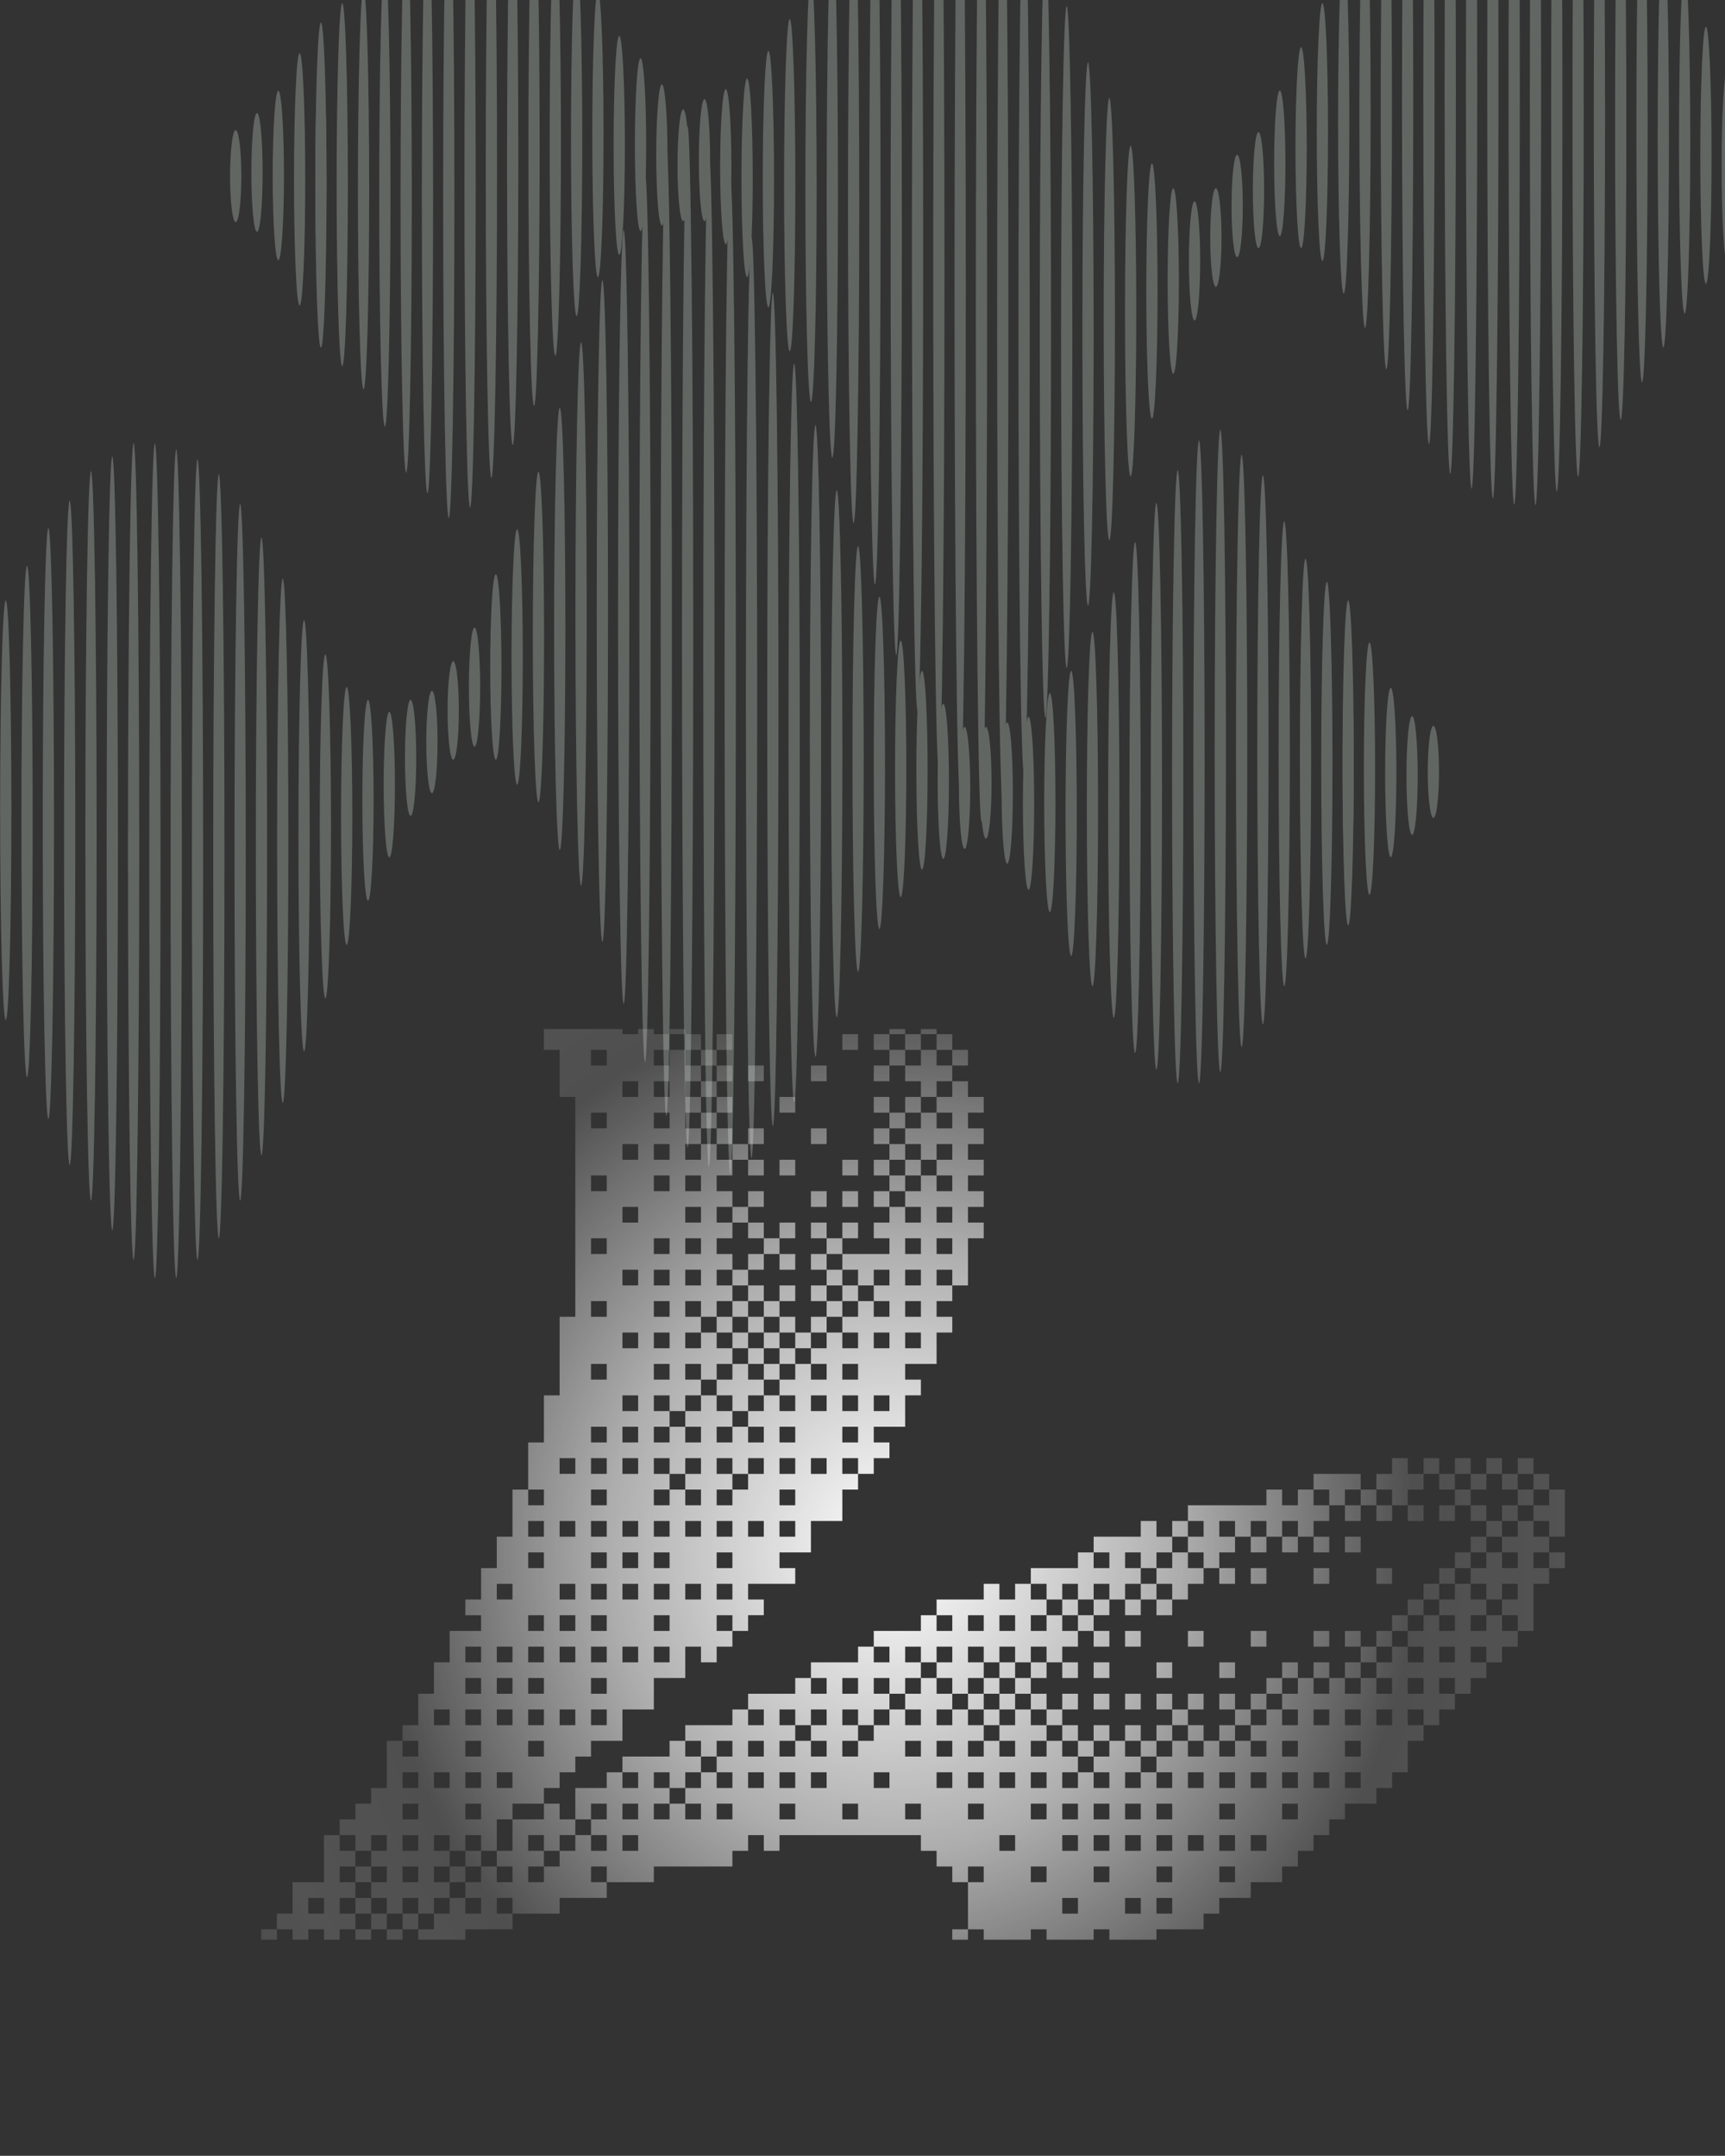
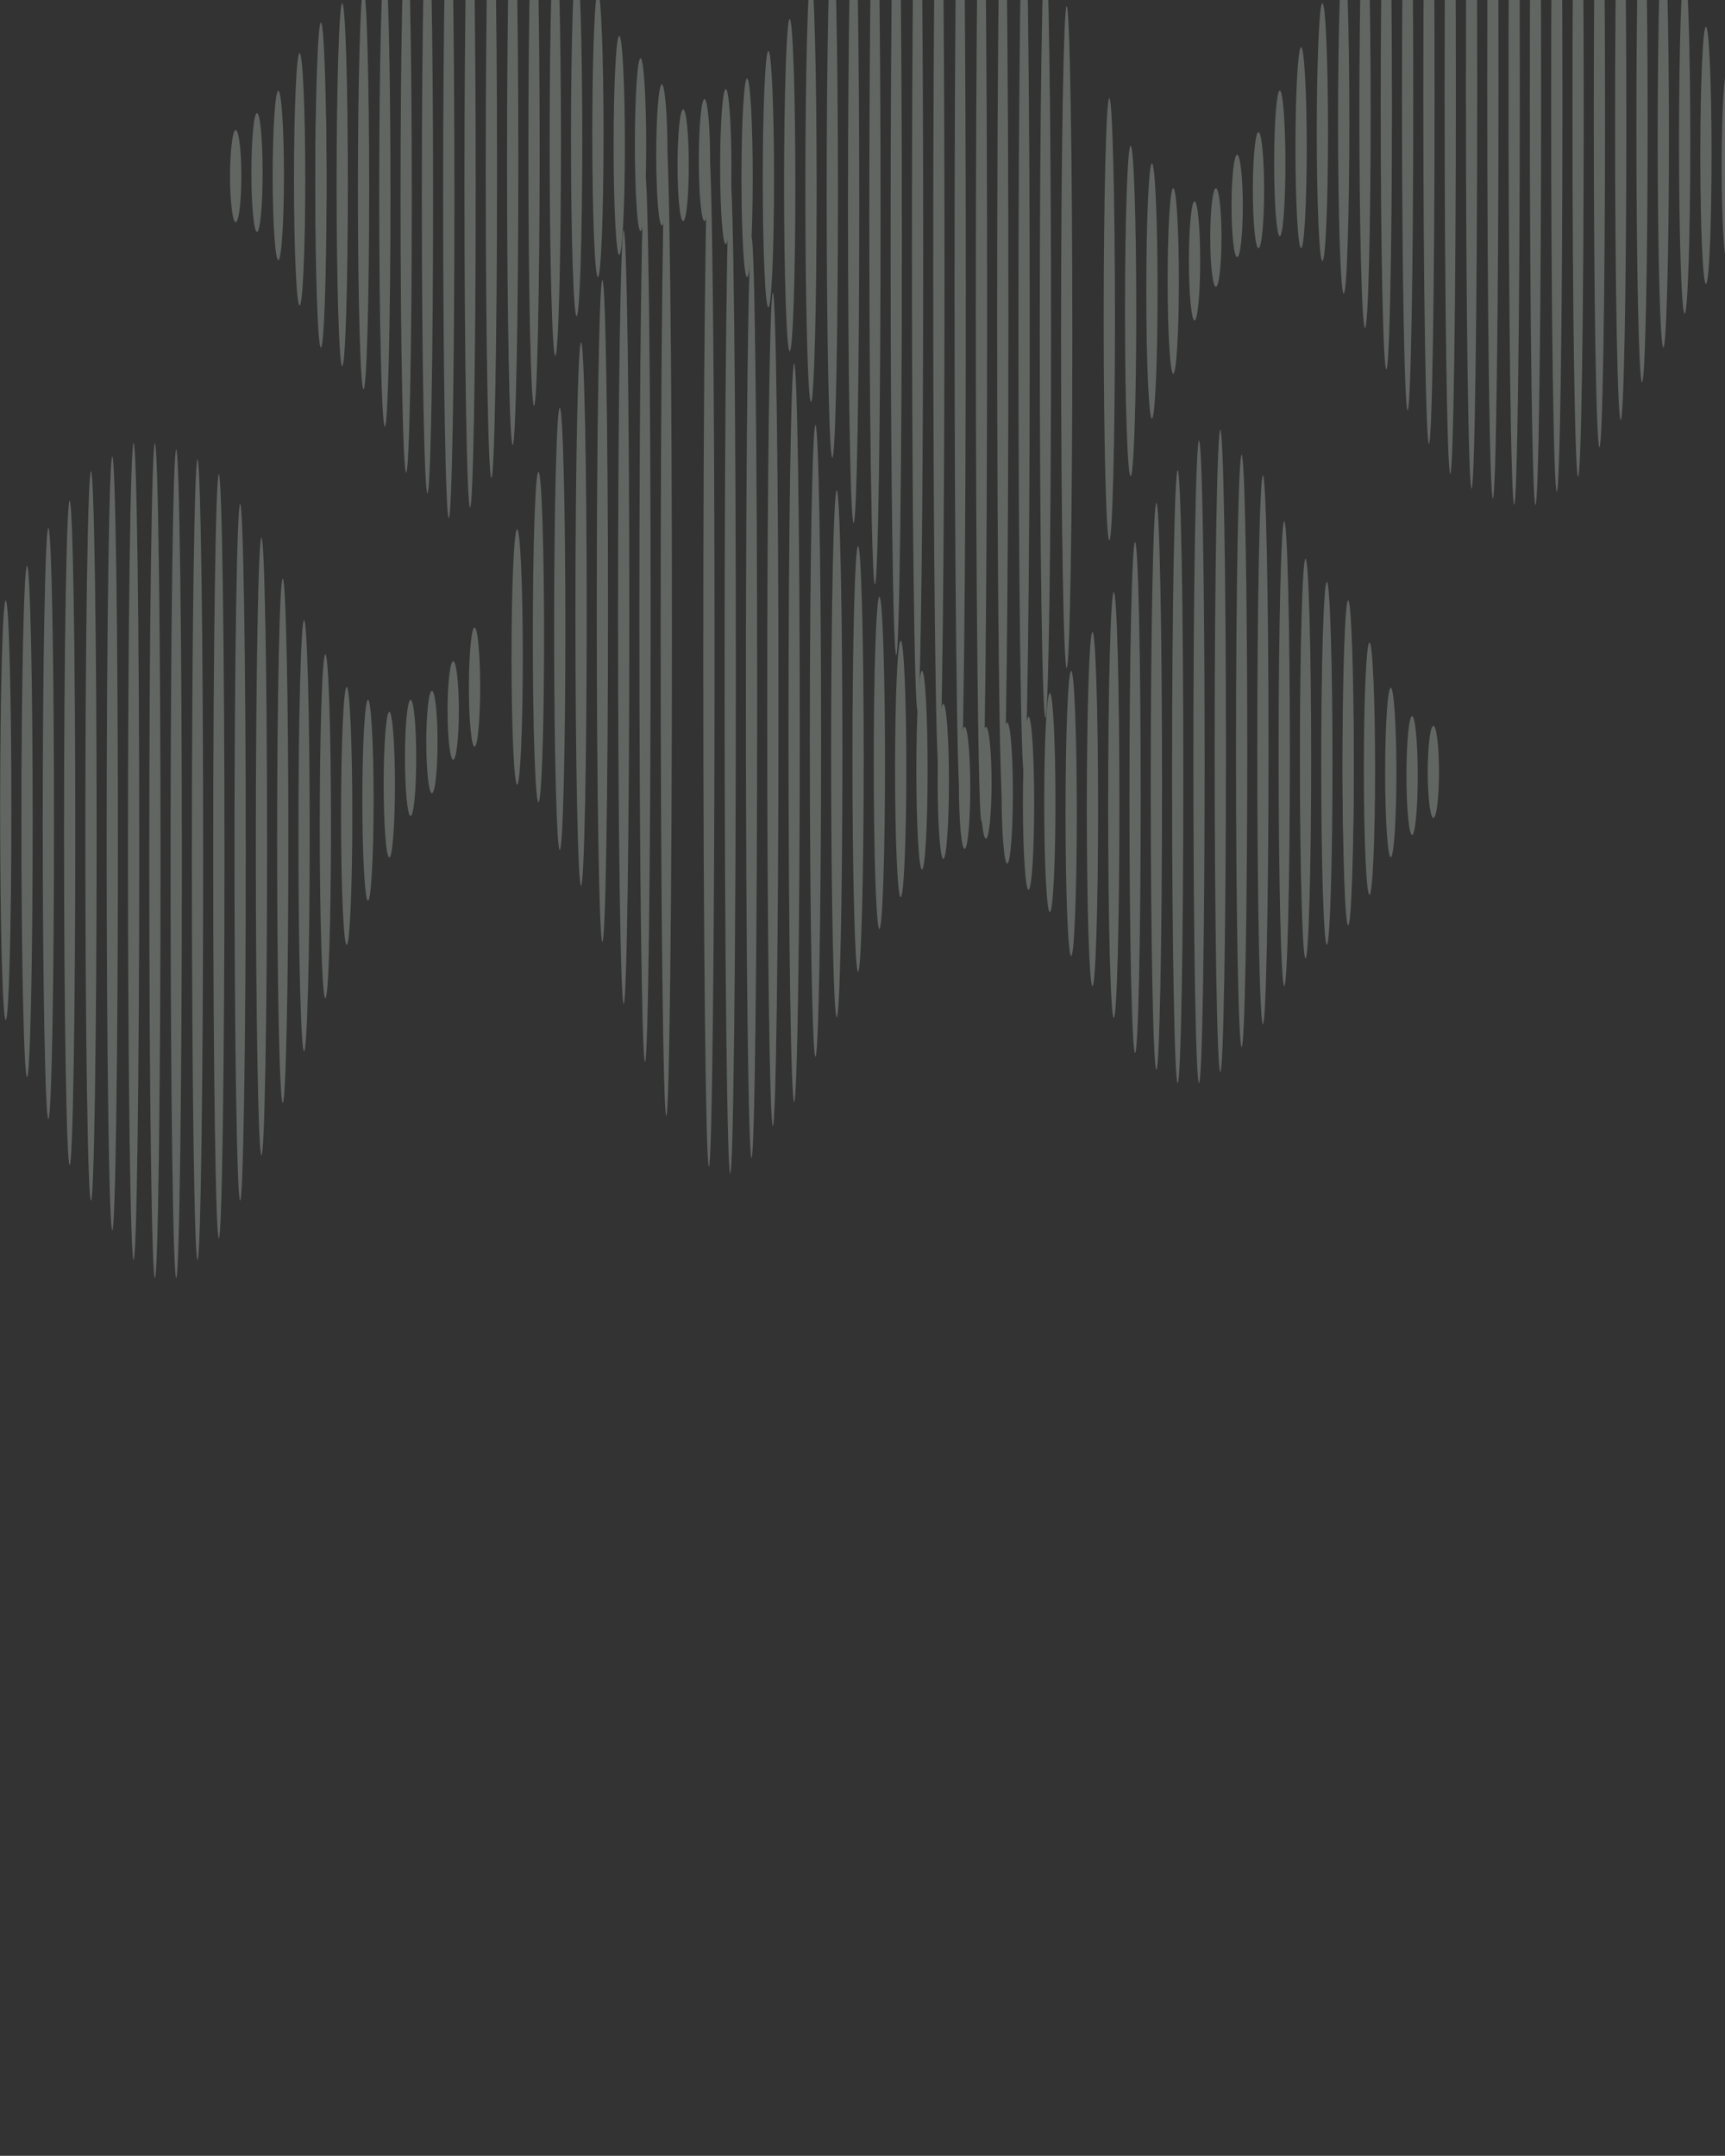
<svg xmlns="http://www.w3.org/2000/svg" width="1920" height="2399.806" viewBox="0 0 1920 2399.806">
  <rect x="0" y="0" width="1920" height="2399.806" fill="#333333" stroke="none" />
  <defs>
    <clipPath id="clip-path">
      <rect id="Rectangle_364" data-name="Rectangle 364" width="1920" height="2399.806" transform="translate(12630.33 -4129.01)" fill="#fff" />
    </clipPath>
    <clipPath id="clip-path-2">
      <rect id="Rectangle_354" data-name="Rectangle 354" width="22.227" height="16.904" fill="#f5f8f7" />
    </clipPath>
    <clipPath id="clip-path-3">
-       <rect id="Rectangle_361" data-name="Rectangle 361" width="1730.07" height="1013.713" transform="translate(0 0)" fill="#fff" />
-     </clipPath>
+       </clipPath>
    <radialGradient id="radial-gradient" cx="0.53" cy="0.48" r="0.635" gradientTransform="translate(0 0.001) rotate(-0.07)" gradientUnits="objectBoundingBox">
      <stop offset="0" stop-color="#fff" />
      <stop offset="0.082" stop-color="#fff" stop-opacity="0.898" />
      <stop offset="0.318" stop-color="#fff" stop-opacity="0.6" />
      <stop offset="0.581" stop-color="#fff" stop-opacity="0.137" />
      <stop offset="0.757" stop-color="#fff" stop-opacity="0.157" />
      <stop offset="0.853" stop-color="#fff" stop-opacity="0.118" />
      <stop offset="0.971" stop-color="#fff" stop-opacity="0.012" />
      <stop offset="1" stop-color="#eae0da" stop-opacity="0.478" />
    </radialGradient>
    <clipPath id="clip-path-4">
      <rect id="Rectangle_362" data-name="Rectangle 362" width="2047.192" height="1790.091" fill="none" />
    </clipPath>
  </defs>
  <g id="Mask_Group_5" data-name="Mask Group 5" transform="translate(-12630.33 4129.01)" clip-path="url(#clip-path)">
    <g id="Group_540" data-name="Group 540" transform="translate(12268.1 -4496.415)">
      <g id="Group_530" data-name="Group 530" transform="translate(2627.544 582.097)">
        <g id="Group_529" data-name="Group 529" transform="translate(0 1.627)">
          <g id="Group_528" data-name="Group 528" clip-path="url(#clip-path-2)">
            <path id="Path_486" data-name="Path 486" d="M.65,99.663H17.668a.684.684,0,0,0,.417-.14c.163-.127,3.892-3.1,4.119-9.52H3.928C3.7,95.831.267,98.57.232,98.6a.577.577,0,0,0-.192.67.65.65,0,0,0,.611.4" transform="translate(0 -86.382)" fill="#f5f8f7" />
            <path id="Path_487" data-name="Path 487" d="M91.631,0a.623.623,0,0,0-.651.6V2.415h18.277V.6a.623.623,0,0,0-.651-.6Z" transform="translate(-87.03)" fill="#f5f8f7" />
            <path id="Path_488" data-name="Path 488" d="M105.953,241.4a2.055,2.055,0,0,1-1.253.422H90.981v1.811a.628.628,0,0,0,.651.6h16.975a.628.628,0,0,0,.651-.6v-6.767a12.035,12.035,0,0,1-3.3,4.535" transform="translate(-87.031 -227.333)" fill="#f5f8f7" />
          </g>
        </g>
        <rect id="Rectangle_355" data-name="Rectangle 355" width="1.802" height="2.703" rx="0.901" transform="translate(8.11 0)" fill="#f5f8f7" />
        <rect id="Rectangle_356" data-name="Rectangle 356" width="1.802" height="2.703" rx="0.901" transform="translate(12.615 0)" fill="#f5f8f7" />
        <rect id="Rectangle_357" data-name="Rectangle 357" width="1.802" height="2.703" rx="0.901" transform="translate(17.12 0)" fill="#f5f8f7" />
      </g>
      <g id="Mask_Group_4" data-name="Mask Group 4" transform="translate(452.342 1512.911)" clip-path="url(#clip-path-3)">
        <path id="Path_489" data-name="Path 489" d="M1048.988,874.175h-17.471V856.7h17.471ZM1171.38,979.1h-17.47v17.469h17.47Zm419.594-174.853H1573.5v17.47h17.47ZM769.256,52.462h-17.47v17.47h17.47ZM1083.974,856.7h-17.517v17.47h17.517ZM734.316,541.986H716.8V559.5h17.516Zm0-489.524H716.8v17.47h17.516Zm279.728,874.174H996.527V944.1h17.516Zm52.414-52.461h-17.47v17.469h17.47ZM839.191,367.18h17.47v-17.47h-17.47Zm244.784,524.468h-17.517v17.517h17.517Zm-34.987,34.987h-17.471V944.1h17.471Zm244.783-139.863h-17.517v17.47h17.517ZM786.73,69.931H769.26V87.448H786.73Zm437.11,751.782h-17.517v17.517h17.517ZM716.8,594.447h17.517V576.977H716.8Zm419.593,279.728H1153.9V856.7h-17.517Zm122.4-87.4h-17.47v17.47h17.47Zm-69.935,174.807h-17.47V979.1h17.47Zm-52.461-122.345h-17.469V856.7h17.469ZM699.325,611.917H716.8v-17.47h-17.47Zm0-34.94H716.8V559.506h-17.47Zm-17.47,34.94v-17.47H664.381v17.47H646.864v17.521h17.517v17.469h17.474V629.438h17.47V611.917Zm87.4,804.247h17.47v-17.471h-17.47Zm384.653-576.93V856.7h17.47v-17.47h17.47V821.714h-17.47v-17.47h-17.47v17.47h-17.521v17.521ZM1136.388,979.1H1153.9V961.579h-17.517Zm-87.4-17.517h-17.471V979.1h17.471ZM1031.514,979.1h-17.47v17.469h17.47Zm-17.47-17.517H996.527V979.1h17.516Zm314.672-174.807h-17.47v17.47h17.47Zm-209.8,244.737h17.469V1014.04h-17.469ZM699.325,507.042h-17.47v17.47h17.47Zm472.055,507h17.47V996.57h-17.47Zm-104.922,0h17.517V996.57h-17.517ZM646.864,34.988h-17.47v17.47h17.47ZM1048.988,996.57h-17.471v17.47h17.471Zm0,34.94h17.47V1014.04h-17.47ZM716.8,524.516h-17.47v17.469H716.8ZM944.113,996.57h17.469V979.1H944.113ZM664.381,541.986H646.864V559.5h17.517Zm314.672,384.65h-17.47V944.1h17.47Zm-17.47,17.473H944.113v17.47h17.469ZM716.8,34.988h-17.47v17.47H716.8ZM681.855,559.5h-17.47v17.47h17.47ZM1118.919,996.57h-17.47v17.47h17.47Zm-139.866-34.99h17.469v-17.47H979.053Zm-34.94,0H926.6V979.1h17.518ZM681.855,524.516h-17.47v17.469h17.47ZM961.583,979.1h17.47V961.579h-17.47Zm174.806,34.944H1153.9V996.57h-17.517ZM646.864,52.462v17.47h17.517V87.448h17.474V69.931h17.47V52.462h-17.47V34.988H664.381V52.462ZM1118.919,856.7h-17.47v17.47h17.47Zm-367.133-507h17.47V332.189h-17.47Zm804.247,437.067V769.3h-17.521v17.473h-17.47v17.47h17.47v17.47h-17.47v-17.47h-17.47v17.47H1486.1v17.521h17.474V856.7h17.47v-17.47h17.47V856.7h-17.47v17.47h17.47v17.473h17.521V839.234H1573.5V821.714h-17.469v-17.47H1573.5v-17.47Zm0-87.4h-17.518v17.47h17.518ZM751.786,209.8h17.47V192.327h-17.47Zm769.256,489.571h-17.47v17.47h17.47ZM909.122,227.315h-17.47v17.469h17.47Zm-157.336,52.46h17.47V262.258h-17.47ZM1486.1,699.368h-17.517v17.47H1486.1ZM926.591,244.784h-17.47v17.47h17.47ZM716.8,174.853h17.517v-17.47H716.8Zm34.991,244.788h17.47V402.124h-17.47ZM716.8,314.719h17.517v-17.47H716.8Zm734.317,384.649h-17.471v17.47h17.471ZM856.661,314.719h17.517v-17.47H856.661Zm0-174.857h-17.47v17.517h17.47Zm-17.47,192.327h17.47V314.719h-17.47Zm0,69.931h17.47V384.65h-17.47Zm-17.473,17.521h17.47V402.124h-17.47Zm52.461-262.258H856.661v17.47h17.517Zm-17.517,34.94V209.8h17.517v17.517h17.473V209.8h17.47V192.323h-17.47v-17.47H874.178v17.47Zm0,192.327h17.517V367.18H856.661Zm-69.931,0h17.517V367.18H786.73Zm0,34.991h17.517V402.124H786.73Zm734.312,472.007h17.47v17.517h-17.47v17.47h-17.47v-17.47H1486.1v17.47h17.474v17.473H1486.1v17.47h-17.517v-17.47h-17.469v17.47h17.469V979.1h-17.469V996.57h-17.474V979.1H1416.12V996.57h17.517v17.47H1416.12v34.991h-17.47v17.47h-17.474v17.469h-34.99v17.474h-17.47v17.518h-17.47v17.474h-17.474v17.469h-17.517v17.47H1241.31v17.52h-34.987v17.471h-17.474v17.47h-52.461v34.99h-34.939V1276.3h-34.991v17.47h-34.944v17.474h-17.47v-17.474H996.527v34.991H961.583v17.473H926.591v17.47h-69.93v17.471h-17.47v-34.941h34.988v-17.473H856.661v-17.517h17.517v-17.474h17.473V1276.3h17.47v-52.461h17.47v17.469h17.522v-17.469H926.591v-52.461h17.522v-17.47H926.591v17.47h-17.47v-17.47h-17.47v-17.469H874.178v-17.474H716.8v17.474h-17.47v-17.474h-17.47v17.474H664.381v17.469H576.933v17.47H524.519v-17.47H507v17.47h17.521v17.52H472.058v17.471H419.6V1188.9H402.123v17.471H419.6v17.47H367.136v17.469H332.192v17.521h-69.93V1276.3H244.788v17.47H192.327v17.474h-17.47v-17.474H157.34v34.991H104.926v17.473H69.935v-17.473H52.465v-17.517h17.47v-17.474h17.47v17.474h17.52v-17.474H87.405V1276.3h17.52v-17.471H122.4V1276.3h17.47v-17.471H122.4v-17.521h17.47v-17.469H157.34v17.469h17.517v-17.469H157.34v-17.47h17.517v-34.991H209.8v-52.414H227.27v17.474h17.517v17.469H227.27v17.47h17.517v17.52H227.27v17.471h17.517v17.47H227.27v17.469h17.517v-17.469h17.474v17.469h17.469v-17.469H297.2v17.469h17.521v-17.469h17.47v-17.47h17.47V1188.9h17.474v17.471h17.517V1188.9H367.136v-17.52h17.517v-17.47h17.47v17.47H419.6v-17.47H402.123v-17.469H419.6v-34.992h34.987V1083.97h17.474v17.474h17.47v17.518h-17.47v17.474H454.584v-17.474H437.068v17.474h17.517v17.469H437.068v17.47h17.517v-17.47h17.474v-17.469h17.47v-17.474H507v17.474h17.521v-17.474H507v-17.518h17.521V1083.97H507v17.474H489.529V1066.5h34.99v-17.47h17.47v17.47h17.47v-17.47h-17.47V1031.51H594.45V1014.04h17.47v17.469h17.474v17.521H611.921v17.47H594.45v-17.47H576.933v17.47H594.45v17.469H576.933v17.474H594.45V1083.97h17.47v17.474h17.474V1083.97H611.921V1066.5h17.474v-17.47h17.47v17.47h17.517v-17.47H646.864V1031.51h17.517V1014.04H646.864v17.469h-17.47V1014.04H611.921V996.57h52.461V979.1h17.474V996.57h17.47V979.1h-17.47V961.579h52.461v-17.47h17.47v17.47h17.47v-17.47h-17.47V926.635h52.461v-17.47h17.47v17.47h17.473v-17.47H821.717V891.648h52.461V874.175h17.473v17.473h17.47V874.175h-17.47V856.7h52.462v-17.47h17.469V856.7h17.47v-17.47h17.474V856.7h17.516v17.47H996.527v17.473h17.516V874.175h17.47v17.473h17.474v17.517h-17.474v17.47h-17.47v-17.47H996.527v17.47H979.053v-17.47h-17.47v17.47H944.113v-17.47H926.591v17.47h17.522v17.473H926.591v17.47h-17.47v-17.47h-17.47V926.635h17.47v-17.47h-17.47v17.47H874.178v-17.47H856.661v17.47h17.517v17.473H856.661v17.47h-17.47v-17.47H821.717v17.47h17.473V979.1H821.717V996.57h-17.47V979.1H786.73V996.57h17.517v17.47H786.73v17.469h17.517V1014.04h17.47V996.57h17.473V979.1h17.47V996.57h17.517V979.1H856.661V961.579h17.517v-17.47h17.473v17.47h17.47V979.1h-17.47V996.57h17.47V979.1h17.47V996.57h17.522v17.47H926.591v17.469h17.522V1014.04h17.469v17.469h17.47V1014.04h-17.47V996.57h17.47V979.1h17.474V996.57h17.516v17.47H996.527v17.469h17.516V1014.04h17.47v17.469h17.474v17.521h-17.474v17.47h17.474v-17.47h17.47v17.47h17.517v-17.47h-17.517V1031.51h17.517V1014.04h17.474v17.469h17.47v17.521h-17.47v17.47h17.47v-17.47h17.469v17.47h17.521v-17.47h-17.521V1031.51h17.521V1014.04h17.47v17.469h17.47V1014.04h17.474v17.469h17.517V1014.04h17.47v17.469h17.474V1014.04H1241.31V996.57h17.474V979.1h17.47V996.57h17.517V979.1h-17.517V961.579h17.517v-17.47h17.474v17.47h17.47v-17.47h17.47v17.47h17.521v-17.47h17.47v17.47h17.474v-17.47h-17.474V926.635h17.474v-17.47h17.47v17.47h17.517v-17.47H1416.12V891.648h17.517V874.175h17.474v17.473h17.469V874.175h-17.469V856.7h17.469v-17.47H1486.1V856.7h17.474v17.47H1486.1v17.473h17.474V874.175h17.47Zm-559.459,0h17.47V874.179h-17.47Zm-34.991,0h17.518V874.179H926.591ZM786.73,961.579h17.517v-17.47H786.73ZM174.857,1258.827H157.34V1276.3h17.517Zm34.944,0h-17.47V1276.3H209.8Zm0-34.99h-17.47v17.469H209.8Zm0-34.941h-17.47v17.471H209.8Zm349.658-69.934h-17.47v17.469h17.47Zm0-34.992h-17.47v17.47h17.47Zm104.922,0H646.864v17.47h17.517Zm34.943-34.939h-17.47v17.47h17.47Zm0-34.991h-17.47v17.469h17.47Zm34.991,69.93H716.8v17.47h17.516Zm0-34.939H716.8v17.47h17.516Zm34.94,0h-17.47v17.47h17.47Zm0-69.934h-17.47V996.57h-17.47V979.1H716.8V996.57h17.521v17.47H716.8v17.469h17.521V1014.04h17.47v17.469h17.47V1014.04h-17.47V996.57h17.47Zm34.991,104.874H786.73v17.47h17.517Zm34.943-34.939h-17.47v17.47h17.47Zm34.988,34.939H856.661v17.47h17.517Zm0-69.93H856.661v17.469h17.517Zm34.944,34.991h-17.47v17.47h17.47Zm0-34.991h-17.47v17.469h17.47Zm0,314.719h-17.47v17.469h17.47Zm34.991-34.991H926.6v17.47h17.518Zm0-209.8H926.6v17.47h17.518Zm0-34.939H926.6v17.47h17.518Zm34.94,209.8h-17.47V1276.3h17.47Zm0-139.865h-17.47v17.469h17.47Zm0-69.931h-17.47v17.47h17.47Zm34.99,174.806H996.527v17.469h17.516Zm0-69.931H996.527v17.47h17.516Zm0-69.936H996.527v17.47h17.516Zm0-34.939H996.527v17.47h17.516Zm34.944,139.866h-17.471v17.471h17.471Zm0-69.934h-17.471v17.469h17.471Zm0-34.992h-17.471v17.47h17.471Zm34.987,139.867h-17.517v17.469h17.517Zm0-69.931h-17.517v17.47h17.517Zm0-34.944h-17.517v17.469h17.517Zm0-34.992h-17.517v17.47h17.517Zm34.945,104.926h-17.47v17.471h17.47Zm0-69.934h-17.47v17.469h17.47Zm0-34.992h-17.47v17.47h17.47Zm34.99,104.926h-17.517v17.471h17.517Zm0-34.991h-17.517v17.47h17.517Zm0-34.944h-17.517v17.469h17.517Zm0-34.992h-17.517v17.47h17.517Zm34.94,34.992h-17.47v17.469h17.47Zm0-69.931h-17.47v17.47h17.47Zm34.991,104.875h-17.517v17.47h17.517Zm0-34.944h-17.517v17.469h17.517Zm0-34.992h-17.517v17.47h17.517Zm0-34.939h-17.517v17.47h17.517Zm34.944,69.931h-17.47v17.469h17.47Zm0-69.931h-17.47v17.47h17.47Zm34.987,34.939h-17.517v17.47h17.517Zm0-34.939h-17.517v17.47h17.517Zm0-34.991h-17.517v17.469h17.517Zm34.944,34.991h-17.47v17.47h17.47Zm0-69.934h-17.47v17.469h17.47Zm34.991,69.934h-17.518v17.47h17.518Zm0-34.991h-17.518v17.469h17.518Zm0-34.944h-17.518v17.469h17.518Zm34.944,0h-17.47v17.469h17.47Zm34.987-34.988H1416.12v17.47h17.517Zm34.943-34.944h-17.469v17.47h17.469ZM751.786,174.853h17.47v-17.47h-17.47Zm0-139.865h-17.47v17.47h17.47ZM786.73,209.8h17.517V192.327H786.73Zm0,34.986h17.517V227.315H786.73ZM681.855,209.8h17.47V192.327h-17.47ZM821.717,104.923h-17.47v17.47h17.47ZM716.8,384.65h17.517V367.18H716.8ZM0,1381.173H17.47V1363.7H0ZM244.788,87.448h17.47V69.931h-17.47ZM769.256,541.986h17.47V524.516h-17.47ZM507,0H489.529V17.518H507Zm926.639,751.782H1416.12V769.3h17.517ZM786.73,1398.693h52.461v-17.517H786.73Zm52.461-1276.3h-17.47v17.469h17.47Zm559.46,629.389h-17.47V769.3h17.47ZM804.247,87.448H786.73v17.471h17.517ZM751.786,559.5h17.47V541.986h-17.47Zm-17.47,17.474h17.47V559.506h-17.47Zm17.47-52.461h17.47v-17.47h-17.47ZM681.855,279.775h17.47V262.258h-17.47ZM664.381,17.518H646.864V34.988h17.517ZM646.864,174.853h17.517v-17.47H646.864Zm0,34.945h17.517V192.327H646.864Zm52.461-192.28h-17.47V34.988h17.47Zm664.381,734.264h-17.518V769.3h17.518ZM541.989,0h-17.47V17.518h17.47ZM769.256,507.042h17.47v-17.47h-17.47ZM611.921,0H594.45V17.518h17.47ZM751.786,489.572h17.47V472.056h-17.47Zm0-34.991h17.47V437.11h-17.47Zm52.461-17.47H786.73v17.47h17.517Zm-34.991,34.945h17.47V454.584h-17.47Zm17.474,52.46h17.517v-17.47H786.73ZM507,34.988H489.529v17.47H507Zm34.991,34.944h17.47V52.462h-17.47V34.988h-17.47V52.462H507v17.47h17.521V87.448h17.47Zm52.461,0V87.448h17.47V69.931h17.474V52.462H611.921V34.988H594.45V52.462H576.933v17.47ZM559.459,87.448h-17.47v17.471h17.47ZM891.651,244.784H874.178v17.474H856.661v17.517h17.517v17.47h17.473v-17.47h17.47V262.258h-17.47ZM594.45,122.393H576.933v17.469H594.45Zm-17.517-17.47h-17.47v17.47h17.47Zm52.461-17.475h17.47V69.931h-17.47Zm-17.474,52.414H629.39V122.393H611.921ZM262.262,1188.9h-17.47v17.471h17.47Zm0,34.941h17.469v-17.47H262.262Zm384.6-1118.914h17.517V87.452H646.864Zm-34.943,34.939H594.45v17.517h17.47ZM262.262,1153.906h-17.47v17.47h17.47ZM629.394,122.393h17.47v-17.47h-17.47Zm0,34.99h-17.47v17.47h17.47Zm34.987,139.862H646.864v17.47h17.517Zm524.468,489.528h-17.47v17.47h17.47v17.47h17.474v-17.47h17.517v-17.47h-17.517V769.3h17.517v17.473h17.47V769.3h17.474v17.473h17.47V769.3h17.517v17.473h17.474V769.3h17.47V751.782h-17.47V734.311h-17.474v17.471h-17.517V734.311h-17.47v17.471h-87.4V769.3h17.47ZM1171.38,769.3h-17.47v17.469h17.47ZM646.864,314.719h-17.47v17.469h17.47ZM594.45,87.448H576.933v17.471H594.45Zm734.265,664.334h17.47V734.311h17.521V716.838h-52.461v17.473h17.47ZM489.529,17.518h-17.47V34.988h17.47ZM664.381,332.189H646.864v17.517h17.517Zm0-104.874H646.864v17.469h17.517ZM1014.044,856.7h17.47v-17.47h17.474V856.7h17.47v-17.47h17.517V856.7h17.474v-17.47h17.47V821.714h-17.47v-17.47h17.47v17.47h17.469v-17.47h17.521v-17.47h-17.521V769.3h-17.469v17.473h-52.461v17.47h17.517v17.47h-17.517v-17.47h-17.47v17.47H996.527v17.521h17.516ZM646.864,244.784h-17.47v17.47h17.47Zm-17.47-17.469h-17.47v17.469h17.47Zm17.47,52.46h-17.47v17.47h17.47Zm17.517-17.517H646.864v17.517h17.517Zm157.336-122.4h-17.47v17.517h17.47Zm17.473,17.521h-17.47v17.47h17.47Zm17.47,17.47h-17.47v17.47h17.47ZM821.717,209.8h17.47V192.327h-17.47Zm559.459,524.514h-17.47v17.471h17.47ZM297.2,1223.837h17.517v-17.47H297.2ZM839.191,227.315h17.47V209.8h-17.47ZM786.73,174.853h17.517v-17.47H786.73Zm34.987,209.8h17.47V367.18h-17.47Zm0-69.93h17.47v-17.47h-17.47Zm0,34.986h17.47V332.189h-17.47ZM786.73,104.923H769.26v17.47H786.73Zm69.931,139.861h17.517V227.315H856.661Zm-17.47,17.474h17.47v-17.47h-17.47Zm-17.473,17.517h17.47V262.258h-17.47Zm0-34.991h17.47V227.315h-17.47Zm-17.47-122.391H786.73v17.469h17.517Zm402.076,891.647h17.517V996.57h-17.517ZM367.136,1153.906h17.517v-17.469H367.136ZM751.786,139.862h17.47V122.393h-17.47Zm-87.4-17.469H646.864v17.469h17.517ZM716.8,69.931h-17.47V87.448H716.8Zm-139.862,0h-17.47V87.448h17.47Zm52.461,17.517h-17.47v17.471h17.47Zm69.931,0h-17.47v17.471h17.47Zm52.461-17.517h-17.47V87.448h17.47Zm-17.47,52.462H716.8v17.469h17.516Zm34.94-34.945h-17.47v17.471h17.47Zm-87.4,52.414h17.47V122.393h-17.47Zm17.47-17.469H716.8v-17.47h-17.47Zm17.47-17.47h17.517V87.452H716.8ZM349.662,1171.376h17.47v-17.47h-17.47ZM1433.637,856.7h17.47v-17.47h-17.47Zm17.474-17.47h17.469V821.717h-17.469ZM524.519,17.518H507V34.988h17.517ZM699.325,437.11h-17.47v17.47h17.47ZM1398.65,891.648h17.47V874.179h-17.47Zm-716.8-402.077h-17.47v17.47h17.47Zm734.265,384.6h17.517V856.7H1416.12Zm-681.8-367.133H716.8v17.47h17.516Zm716.8,262.258h17.469V751.782h-17.469Zm17.469-17.517H1486.1V734.311h-17.517ZM716.8,454.581h-17.47v17.471H716.8Zm-34.94,34.991h17.47V472.056h-17.47Zm786.726,332.142H1486.1v-17.47h-17.517Zm17.517-17.47h17.47v-17.47H1486.1ZM52.465,1328.759H34.991v17.473H17.474v17.47H69.935v-17.47H52.465ZM1241.31,979.1h17.47V961.579h-17.47ZM699.325,541.986h-17.47V559.5h17.47ZM1486.1,769.3h17.47V751.782H1486.1Zm-227.313,192.28h17.47v-17.47h-17.47ZM681.855,594.447h17.47V576.977h-17.47ZM629.394,17.518h-17.47V34.988h17.47ZM1223.84,996.57h17.47V979.1h-17.47ZM1206.323,979.1h17.517V961.579h-17.517Zm139.863-34.988H1363.7v-17.47h-17.516Zm0-34.944H1363.7V891.648h-17.516ZM559.459,34.988V52.462h17.474V34.988H594.45V17.518H576.933V0H559.459V17.518h-17.47V34.988Zm804.247,891.648h17.47v-17.47h-17.47Zm-52.461,17.473h17.47v-17.47h-17.47Zm69.931-34.944h17.47V891.648h-17.47Zm-104.922,34.944h17.517v-17.47h-17.517ZM1521.042,769.3h17.47V751.782h-17.47ZM1241.31,909.165h17.47V891.648h-17.47Zm-34.987,34.944h17.517v-17.47h-17.517Zm-69.935,0H1153.9v-17.47h-17.517Zm34.991-34.944h17.47V891.648h-17.47Zm-69.931,0h17.47V891.648h-17.47Zm-34.991,34.944h17.517v-17.47h-17.517Zm34.991,34.988h17.47V961.579h-17.47Zm-34.991,0h17.517V961.579h-17.517Zm437.115-192.324h17.47V769.3h-17.47ZM699.325,332.189h-17.47v17.517h17.47Zm646.861,472.054H1363.7v-17.47h-17.516Zm-34.941,34.991h17.47V821.717h-17.47Zm-69.935,0h17.47V821.717h-17.47Zm69.935,69.931h17.47V891.648h-17.47Zm69.931-69.931h17.47V821.717h-17.47ZM681.855,419.641h-17.47V437.11h17.47Zm786.726,297.2h-17.469v17.469h17.469Zm87.453,34.944V769.3H1573.5v17.473h17.47V734.311H1573.5v17.471Zm0-17.471h-17.518v17.471h17.518ZM734.316,472.056H716.8v17.516h17.516ZM244.788,1118.962H227.27v-17.518h17.517V1083.97h17.474V1066.5h17.469V1014.04H297.2v17.469h17.521V1014.04H297.2V996.57h17.521v-34.99h17.47V926.635h17.47V891.648h34.991V874.175H367.136V856.7h17.517V821.714h17.47V786.773H419.6V734.311h17.47v17.471h17.517V734.311H437.068v-52.46h17.517V629.438h17.474V541.986h17.47V297.245h-17.47V244.784H454.584V209.8H437.068V192.323h17.517v-17.47H437.068v17.47H419.6v-17.47H402.123v-17.47h-17.47V139.862H367.136V122.393h17.517v-17.47H367.136v17.47H332.192v-17.47H297.2V87.448h17.521V69.931H297.2V87.448h-17.47V69.931H262.262V52.462h87.4V34.988h17.474V52.462h17.517V34.988h17.47V52.462H419.6V34.988H402.123V17.518h52.461V34.988H437.068V52.462h17.517V34.988h17.474V52.462h17.47v17.47h-17.47V87.448h17.47V69.931H507V87.448h17.521v17.475H507v17.47h17.521v-17.47h17.47v17.47h17.47v17.469h-17.47v17.521h17.47V139.862h17.474v17.521H594.45v17.47H576.933v17.47H594.45v-17.47h17.47v17.47h17.474V209.8H611.921v17.517H594.45V209.8H576.933v17.517H594.45v17.469H576.933v17.474H594.45V244.784h17.47v17.474h17.474v17.517H611.921v17.47h17.474v17.474H611.921v17.469h17.474v17.517H611.921V367.18h17.474V349.706h17.47V367.18h17.517v17.47H646.864v17.47h17.517v17.521H646.864V437.11h17.517v17.47H646.864v17.475h17.517v17.516H646.864v17.47h17.517v17.474H646.864v17.469h-17.47V524.516H611.921v17.469h17.474V559.5H611.921v17.474h17.474V559.5h17.47v17.474h17.517v17.469H646.864v17.47h-17.47v-17.47H611.921v17.47h17.474v17.521H611.921v17.469H594.45V629.438H576.933v17.469H594.45v17.471H576.933v17.473H594.45V664.378h17.47v17.473h17.474V664.378H611.921V646.907h17.474V629.438h17.47v17.469h17.517v17.471H646.864v17.473h17.517V664.378h17.474v17.473h17.47V664.378h-17.47V646.907h17.47V629.438H716.8v17.469h17.521V629.438H716.8V611.917h17.521v-17.47h17.47v17.47h17.47v-17.47h-17.47V576.977h17.47V559.5H786.73v17.474h17.517V559.5H786.73V541.986h17.517V524.516h17.47v17.469h17.473V524.516H821.717V507.042h17.473v-17.47H821.717v17.47h-17.47v-17.47H786.73V472.056h52.461V454.581H821.717V437.11h17.473V419.641h17.47V437.11h17.517V419.641H856.661V402.12h17.517V384.65h17.473v17.47h17.47V384.65h-17.47V367.18h17.47V349.706h-17.47V367.18H874.178V349.706H856.661V332.189h17.517V314.719h17.473v17.469h17.47V314.719h-17.47V297.245h17.47v-17.47h17.47v17.47h17.522v17.474H926.591v17.469h17.522v17.517H926.591V367.18h17.522v17.47H926.591v17.47h17.522v17.521H926.591V437.11h17.522v17.47H926.591v52.461h-17.47v-17.47h-17.47v17.47h17.47v17.474h-17.47v17.469h17.47V559.5h-17.47v34.943h-34.99v17.47h17.517v17.521H856.661v34.94H821.717v17.473h17.473v17.517H821.717v17.47h-17.47v-17.47H786.73v17.47h17.517v17.473H786.73V769.3H751.786v34.943H716.8v17.47h17.521v17.521H681.855V856.7h17.47v17.47h-17.47v17.473H664.381V874.175H646.864v17.473h17.517v17.517H646.864v17.47h-17.47v-17.47H611.921v34.944H576.933V979.1H541.989v34.944H507v17.469H489.529v17.521h-17.47v17.47H454.584v17.469H419.6v17.474H402.123v34.992h-17.47v-17.474H367.136v17.474H349.662v-17.474h-17.47v17.474h17.47v17.469h-17.47v17.47h17.47v17.52h-17.47v17.471h-17.47V1188.9H297.2v17.471h-17.47V1188.9H262.262v-17.52h17.469v-17.47H262.262v-17.469h17.469v-17.474H262.262v17.474H244.788ZM891.651,437.11h17.47V419.641h-17.47Zm0,34.945h17.47V454.584h-17.47Zm-34.99,0h17.517V454.584H856.661Zm0,34.986h17.517v-17.47H856.661Zm0,34.944h17.517V524.516H856.661Zm0,34.991h17.517V559.506H856.661Zm-34.944,0h17.47V559.506h-17.47Zm0,69.93h17.47V629.438h-17.47Zm-34.987-34.99h17.517v-17.47H786.73Zm0,34.99h17.517V629.438H786.73Zm0,34.944h17.517V664.382H786.73Zm-34.944-34.944h17.47V629.438h-17.47Zm0,69.932h17.47v-17.47h-17.47ZM716.8,681.851h17.517V664.382H716.8Zm0,34.987h17.517v-17.47H716.8Zm0,34.944h17.517V734.311H716.8Zm0,34.99h17.517V769.3H716.8ZM699.325,769.3h-17.47v17.469h17.47Zm-52.461-17.517h17.517V734.311h17.474V716.838h17.47v-17.47h-17.47v17.47H664.381v-17.47H646.864v17.47h17.517v17.473H646.864Zm0,34.99h17.517V769.3H646.864Zm0,34.941h17.517v-17.47H646.864Zm0,34.991h17.517v-17.47H646.864ZM611.921,402.12H629.39V384.65H611.921Zm0,34.99H629.39V419.641H611.921Zm0,34.945H629.39V454.584H611.921Zm0,34.986H629.39v-17.47H611.921Zm-34.987-209.8H594.45v-17.47H576.933Zm0,34.944H594.45V314.719H576.933Zm0,34.991H594.45v-17.47H576.933Zm0,34.94H594.45V384.65H576.933Zm0,69.936H594.45V454.584H576.933Zm0,34.986H594.45v-17.47H576.933Zm0,34.944H594.45V524.516H576.933Zm0,34.991H594.45V559.506H576.933Zm0,34.94H594.45v-17.47H576.933Zm52.461,227.317h-17.47V856.7h17.47Zm0-69.934h-17.47v17.469h17.47Zm-52.461-17.517H594.45V734.311h17.47v17.471h17.474V734.311H611.921V716.838h17.474v-17.47H611.921v17.47H594.45v-17.47H576.933v17.47H594.45v17.473H576.933Zm0,34.99H594.45V769.3H576.933Zm0,34.941H594.45v-17.47H576.933Zm0,34.991H594.45v-17.47H576.933Zm0,34.944H594.45V874.179H576.933Zm0,34.987H594.45v-17.47H576.933ZM541.989,192.323h17.47v-17.47h-17.47Zm0,34.992h17.47V209.8h-17.47Zm0,69.93h17.47v-17.47h-17.47Zm0,69.935h17.47v-17.47h-17.47Zm0,69.93h17.47V419.641h-17.47Zm0,69.932h17.47v-17.47h-17.47Zm0,69.935h17.47V559.506h-17.47Zm0,69.93h17.47V629.438h-17.47Zm0,34.944h17.47V664.382h-17.47Zm0,34.987h17.47v-17.47h-17.47Zm0,69.934h17.47V769.3h-17.47Zm0,34.941h17.47v-17.47h-17.47Zm0,34.991h17.47v-17.47h-17.47Zm0,69.931h17.47v-17.47h-17.47ZM507,157.383h17.517V139.866H507Zm0,34.94h17.517v-17.47H507Zm0,69.935h17.517v-17.47H507Zm0,69.931h17.517V314.719H507Zm0,69.931h17.517V384.65H507Zm0,69.936h17.517V454.584H507Zm0,69.93h17.517V524.516H507Zm0,69.931h17.517v-17.47H507Zm0,69.934h17.517V664.382H507Zm0,34.987h17.517v-17.47H507Zm0,34.944h17.517V734.311H507Zm0,34.99h17.517V769.3H507Zm0,34.941h17.517v-17.47H507Zm0,34.991h17.517v-17.47H507Zm0,34.944h17.517V874.179H507Zm0,34.987h17.517v-17.47H507Zm0,34.944h17.517v-17.47H507Zm0,34.99h17.517V979.1H507ZM349.662,69.931h-17.47V87.448h17.47Zm34.991,0H367.136V87.448h17.517Zm34.944,0h-17.47V87.448H419.6Zm34.987,34.991H437.068v17.47h17.517Zm0-34.991H437.068V87.448h17.517Zm17.474,52.462h17.47v-17.47h-17.47Zm17.47,17.469h-17.47v17.517h17.47Zm-17.47,576.976h17.47v-17.47h-17.47Zm0,69.934h17.47V769.3h-17.47Zm0,69.932h17.47v-17.47h-17.47Zm0,34.944h17.47V874.179h-17.47Zm0,34.987h17.47v-17.47h-17.47Zm0,69.934h17.47V979.1h-17.47Zm-34.991-209.8h17.517V769.3H437.068Zm0,34.941h17.517v-17.47H437.068Zm0,69.935h17.517V874.179H437.068Zm0,34.987h17.517v-17.47H437.068Zm0,34.944h17.517v-17.47H437.068Zm0,34.99h17.517V979.1H437.068Zm0,34.94h17.517V1014.04H437.068ZM402.123,856.7h17.47v-17.47h-17.47Zm0,69.931h17.47v-17.47h-17.47Zm0,34.944h17.47v-17.47h-17.47Zm0,34.99h17.47V979.1h-17.47Zm0,69.931h17.47v-17.47h-17.47ZM367.136,926.635h17.517v-17.47H367.136Zm0,34.944h17.517v-17.47H367.136Zm0,34.99h17.517V979.1H367.136Zm0,34.94h17.517V1014.04H367.136Zm0,34.992h17.517v-17.47H367.136Zm0,34.943h17.517v-17.469H367.136ZM332.192,996.57h17.47V979.1h-17.47Zm0,69.931h17.47v-17.47h-17.47Zm-34.991,0h17.517v-17.47H297.2Zm0,34.943h17.517v-17.469H297.2Zm0,34.992h17.517v-17.471H297.2Zm0,34.94h17.517v-17.47H297.2ZM1398.65,751.782h17.47V734.311h17.517V716.838H1416.12v-17.47h-17.47v17.47h-17.474v17.473h17.474ZM734.316,437.11H716.8v17.47h17.516ZM1573.5,716.838h-17.469v17.469H1573.5Zm-69.931,0H1486.1v17.469h17.47ZM681.855,349.706h-17.47v17.47h17.47Zm17.47,17.474h-17.47v17.47h17.47Zm0,34.94h-17.47v17.517h17.47Zm839.187,314.718h-17.47v17.469h17.47Z" transform="translate(60.704 -221.665)" fill="url(#radial-gradient)" />
      </g>
      <g id="Group_539" data-name="Group 539" transform="translate(267.516)" opacity="0.25">
        <g id="Group_538" data-name="Group 538" transform="translate(0)">
          <g id="Group_537" data-name="Group 537" clip-path="url(#clip-path-4)">
            <path id="Path_490" data-name="Path 490" d="M1914.925,1296.21c0,197.413-2.8,357.447-6.253,357.447s-6.253-160.034-6.254-357.447,2.8-357.446,6.254-357.446,6.253,160.034,6.253,357.446" transform="translate(-455.706 -92.864)" fill="#f0fff2" />
            <path id="Path_491" data-name="Path 491" d="M1862.284,1329.757c0,188.452-2.8,341.222-6.253,341.222s-6.254-152.771-6.254-341.222,2.8-341.222,6.254-341.222,6.253,152.771,6.253,341.222" transform="translate(-450.499 -97.787)" fill="#f0fff2" />
            <path id="Path_492" data-name="Path 492" d="M1809.643,1361.818c0,157.008-2.8,284.287-6.253,284.287s-6.253-127.279-6.254-284.287,2.8-284.286,6.254-284.286,6.253,127.28,6.253,284.286" transform="translate(-445.291 -106.591)" fill="#f0fff2" />
            <path id="Path_493" data-name="Path 493" d="M1757,1385.51c0,108.911-2.8,197.2-6.253,197.2s-6.254-88.29-6.254-197.2,2.8-197.2,6.254-197.2,6.253,88.29,6.253,197.2" transform="translate(-440.084 -117.549)" fill="#f0fff2" />
            <path id="Path_494" data-name="Path 494" d="M1704.361,1385.906c0,67.333-2.8,121.918-6.253,121.918s-6.254-54.585-6.254-121.918,2.8-121.918,6.254-121.918,6.253,54.584,6.253,121.918" transform="translate(-434.877 -125.036)" fill="#f0fff2" />
            <path id="Path_495" data-name="Path 495" d="M1651.72,1378.859c0,43.387-2.8,78.559-6.253,78.559s-6.254-35.172-6.254-78.559,2.8-78.559,6.254-78.559,6.253,35.172,6.253,78.559" transform="translate(-429.669 -128.628)" fill="#f0fff2" />
            <path id="Path_496" data-name="Path 496" d="M1599.079,1373.6c0,37.493-2.8,67.887-6.253,67.887s-6.253-30.394-6.253-67.887,2.8-67.887,6.253-67.887,6.253,30.394,6.253,67.887" transform="translate(-424.462 -129.163)" fill="#f0fff2" />
            <path id="Path_497" data-name="Path 497" d="M1546.438,1347.088c0,61.095-2.8,110.623-6.253,110.623s-6.253-49.528-6.253-110.623,2.8-110.622,6.253-110.622,6.253,49.527,6.253,110.622" transform="translate(-419.255 -122.313)" fill="#f0fff2" />
            <path id="Path_498" data-name="Path 498" d="M1493.8,1329.853c0,102.159-2.8,184.975-6.253,184.975s-6.253-82.816-6.253-184.975,2.8-184.975,6.253-184.975,6.253,82.816,6.253,184.975" transform="translate(-414.047 -113.253)" fill="#f0fff2" />
            <path id="Path_499" data-name="Path 499" d="M1441.156,1306.678c0,161.983-2.8,293.3-6.253,293.3s-6.253-131.314-6.253-293.3,2.8-293.3,6.253-293.3,6.253,131.314,6.253,293.3" transform="translate(-408.84 -100.245)" fill="#f0fff2" />
            <path id="Path_500" data-name="Path 500" d="M1388.515,1267.8c0,226.98-2.8,410.983-6.253,410.983s-6.253-184-6.253-410.983,2.8-410.983,6.253-410.983,6.253,184,6.253,410.983" transform="translate(-403.633 -84.758)" fill="#f0fff2" />
            <path id="Path_501" data-name="Path 501" d="M1335.875,1213.452c0,282.993-2.8,512.4-6.254,512.4s-6.253-229.411-6.253-512.4,2.8-512.4,6.252-512.4,6.254,229.411,6.254,512.4" transform="translate(-398.425 -69.349)" fill="#f0fff2" />
            <path id="Path_502" data-name="Path 502" d="M1283.234,1159.718c0,312.1-2.8,565.115-6.254,565.115s-6.252-253.01-6.253-565.115,2.8-565.115,6.253-565.115,6.254,253.01,6.254,565.115" transform="translate(-393.218 -58.819)" fill="#f0fff2" />
            <path id="Path_503" data-name="Path 503" d="M1230.593,1127.043c0,298.567-2.8,540.6-6.253,540.6s-6.252-242.036-6.253-540.6,2.8-540.6,6.253-540.6,6.253,242.036,6.253,540.6" transform="translate(-388.011 -58.012)" fill="#f0fff2" />
            <path id="Path_504" data-name="Path 504" d="M1177.952,1122.871c0,237.848-2.8,430.662-6.253,430.662s-6.253-192.814-6.253-430.662,2.8-430.662,6.253-430.662,6.253,192.815,6.253,430.662" transform="translate(-382.804 -68.474)" fill="#f0fff2" />
            <path id="Path_505" data-name="Path 505" d="M1125.311,1133.1c0,167.035-2.8,302.443-6.253,302.443s-6.253-135.409-6.253-302.443,2.8-302.443,6.253-302.443,6.253,135.409,6.253,302.443" transform="translate(-377.596 -82.169)" fill="#f0fff2" />
            <path id="Path_506" data-name="Path 506" d="M1072.67,1174.49c0,101.606-2.8,183.975-6.253,183.975s-6.254-82.369-6.254-183.975,2.8-183.976,6.254-183.976,6.253,82.369,6.253,183.976" transform="translate(-372.389 -97.983)" fill="#f0fff2" />
-             <path id="Path_507" data-name="Path 507" d="M1020.029,1220.4c0,57.035-2.8,103.271-6.253,103.271s-6.253-46.236-6.253-103.271,2.8-103.27,6.253-103.27,6.253,46.235,6.253,103.27" transform="translate(-367.182 -110.509)" fill="#f0fff2" />
            <path id="Path_508" data-name="Path 508" d="M967.388,1279.4c0,30.292-2.8,54.849-6.253,54.849s-6.253-24.556-6.253-54.849,2.8-54.849,6.253-54.849,6.253,24.556,6.253,54.849" transform="translate(-361.974 -121.135)" fill="#f0fff2" />
            <path id="Path_509" data-name="Path 509" d="M914.747,1336.894c0,35.689-2.8,64.622-6.253,64.622s-6.253-28.933-6.253-64.622,2.8-64.622,6.253-64.622,6.253,28.933,6.253,64.622" transform="translate(-356.767 -125.855)" fill="#f0fff2" />
            <path id="Path_510" data-name="Path 510" d="M862.106,1384.129c0,61.777-2.8,111.856-6.253,111.856s-6.253-50.079-6.253-111.856,2.8-111.856,6.253-111.856,6.253,50.079,6.253,111.856" transform="translate(-351.56 -125.855)" fill="#f0fff2" />
            <path id="Path_511" data-name="Path 511" d="M809.465,1407.567c0,105.753-2.8,191.483-6.253,191.483s-6.253-85.729-6.253-191.483,2.8-191.483,6.253-191.483,6.253,85.729,6.253,191.483" transform="translate(-346.352 -120.297)" fill="#f0fff2" />
            <path id="Path_512" data-name="Path 512" d="M756.824,1414.4c0,161.155-2.8,291.8-6.253,291.8s-6.253-130.643-6.253-291.8,2.8-291.8,6.253-291.8,6.253,130.642,6.253,291.8" transform="translate(-341.145 -111.05)" fill="#f0fff2" />
            <path id="Path_513" data-name="Path 513" d="M704.183,1418.082c0,214.184-2.8,387.814-6.253,387.814s-6.253-173.631-6.253-387.814,2.8-387.814,6.253-387.814,6.253,173.631,6.253,387.814" transform="translate(-335.938 -101.916)" fill="#f0fff2" />
            <path id="Path_514" data-name="Path 514" d="M651.542,1420.818c0,246.1-2.8,445.611-6.253,445.611s-6.253-199.507-6.253-445.611,2.8-445.611,6.253-445.611,6.254,199.507,6.254,445.611" transform="translate(-330.73 -96.469)" fill="#f0fff2" />
            <path id="Path_515" data-name="Path 515" d="M598.9,1420.036c0,256.576-2.8,464.572-6.253,464.572s-6.253-208-6.253-464.572,2.8-464.572,6.253-464.572,6.253,208,6.253,464.572" transform="translate(-325.523 -94.516)" fill="#f0fff2" />
            <path id="Path_516" data-name="Path 516" d="M546.26,1402.314c0,237.916-2.8,430.786-6.253,430.786s-6.253-192.87-6.253-430.786,2.8-430.786,6.253-430.786,6.253,192.869,6.253,430.786" transform="translate(-320.316 -96.105)" fill="#f0fff2" />
            <path id="Path_517" data-name="Path 517" d="M493.619,1396.082c0,204.244-2.8,369.816-6.253,369.816s-6.253-165.572-6.253-369.816,2.8-369.816,6.253-369.816,6.253,165.572,6.253,369.816" transform="translate(-315.108 -101.52)" fill="#f0fff2" />
            <path id="Path_518" data-name="Path 518" d="M440.978,1391.277c0,157.218-2.8,284.667-6.253,284.667s-6.253-127.449-6.253-284.667,2.8-284.667,6.253-284.667,6.253,127.449,6.253,284.667" transform="translate(-309.901 -109.468)" fill="#f0fff2" />
-             <path id="Path_519" data-name="Path 519" d="M388.337,1383.033c0,105.82-2.8,191.6-6.253,191.6s-6.253-85.783-6.253-191.6,2.8-191.6,6.253-191.6,6.253,85.784,6.253,191.6" transform="translate(-304.694 -117.858)" fill="#f0fff2" />
            <path id="Path_520" data-name="Path 520" d="M335.7,1362.095c0,59.237-2.8,107.258-6.253,107.258s-6.253-48.021-6.253-107.258,2.8-107.258,6.253-107.258,6.253,48.021,6.253,107.258" transform="translate(-299.486 -124.13)" fill="#f0fff2" />
            <path id="Path_521" data-name="Path 521" d="M1967.566,1300.531c0,168.77-2.8,305.586-6.253,305.586s-6.252-136.816-6.253-305.586,2.8-305.586,6.253-305.586,6.253,136.816,6.253,305.586" transform="translate(-460.913 -98.422)" fill="#f0fff2" />
            <path id="Path_522" data-name="Path 522" d="M2020.207,1320.437c0,122.9-2.8,222.524-6.253,222.524s-6.253-99.628-6.253-222.524,2.8-222.524,6.253-222.524,6.253,99.628,6.253,222.524" transform="translate(-466.121 -108.607)" fill="#f0fff2" />
            <path id="Path_523" data-name="Path 523" d="M2046.528,1328.532c0,111.575-2.8,202.024-6.253,202.024s-6.254-90.449-6.254-202.024,2.8-202.024,6.254-202.024,6.253,90.449,6.253,202.024" transform="translate(-468.724 -111.436)" fill="#f0fff2" />
            <path id="Path_524" data-name="Path 524" d="M2072.848,1341.917c0,77.6-2.8,140.505-6.252,140.505s-6.253-62.906-6.253-140.505,2.8-140.505,6.253-140.505,6.252,62.906,6.252,140.505" transform="translate(-471.328 -118.846)" fill="#f0fff2" />
            <path id="Path_525" data-name="Path 525" d="M2125.489,1351.708c0,52.085-2.8,94.309-6.252,94.309s-6.254-42.224-6.254-94.309,2.8-94.309,6.254-94.309,6.252,42.224,6.252,94.309" transform="translate(-476.535 -124.384)" fill="#f0fff2" />
            <path id="Path_526" data-name="Path 526" d="M2178.13,1355.676c0,28.293-2.8,51.23-6.252,51.23s-6.252-22.937-6.253-51.23,2.8-51.23,6.253-51.23,6.252,22.937,6.252,51.23" transform="translate(-481.743 -129.038)" fill="#f0fff2" />
            <path id="Path_527" data-name="Path 527" d="M1941.259,1299.2c0,182.089-2.8,329.7-6.253,329.7s-6.253-147.612-6.253-329.7,2.8-329.7,6.253-329.7,6.253,147.612,6.253,329.7" transform="translate(-458.311 -95.905)" fill="#f0fff2" />
            <path id="Path_528" data-name="Path 528" d="M1888.618,1309.6c0,197.58-2.8,357.751-6.252,357.751s-6.253-160.17-6.253-357.751,2.8-357.751,6.253-357.751,6.252,160.17,6.252,357.751" transform="translate(-453.104 -94.158)" fill="#f0fff2" />
            <path id="Path_529" data-name="Path 529" d="M1835.977,1344.457c0,174.224-2.8,315.46-6.253,315.46s-6.254-141.236-6.254-315.46,2.8-315.461,6.254-315.461,6.253,141.237,6.253,315.461" transform="translate(-447.896 -101.79)" fill="#f0fff2" />
            <path id="Path_530" data-name="Path 530" d="M1783.336,1376.3c0,130.868-2.8,236.958-6.252,236.958s-6.254-106.089-6.254-236.958,2.8-236.957,6.254-236.957,6.252,106.089,6.252,236.957" transform="translate(-442.689 -112.705)" fill="#f0fff2" />
            <path id="Path_531" data-name="Path 531" d="M1730.7,1395.2c0,87.642-2.8,158.689-6.253,158.689s-6.254-71.047-6.254-158.689,2.8-158.689,6.254-158.689,6.253,71.047,6.253,158.689" transform="translate(-437.482 -122.318)" fill="#f0fff2" />
            <path id="Path_532" data-name="Path 532" d="M1678.054,1389.608c0,53.168-2.8,96.27-6.252,96.27s-6.254-43.1-6.254-96.27,2.8-96.27,6.254-96.27,6.252,43.1,6.252,96.27" transform="translate(-432.274 -127.939)" fill="#f0fff2" />
            <path id="Path_533" data-name="Path 533" d="M1625.413,1367.915c0,34.352-2.8,62.2-6.253,62.2s-6.254-27.848-6.254-62.2,2.8-62.2,6.254-62.2,6.253,27.848,6.253,62.2" transform="translate(-427.067 -129.163)" fill="#f0fff2" />
            <path id="Path_534" data-name="Path 534" d="M1572.772,1363.528c0,47.683-2.8,86.338-6.253,86.338s-6.254-38.655-6.254-86.338,2.8-86.338,6.254-86.338,6.253,38.655,6.253,86.338" transform="translate(-421.86 -126.342)" fill="#f0fff2" />
            <path id="Path_535" data-name="Path 535" d="M1520.131,1341.91c0,78.856-2.8,142.782-6.253,142.782s-6.253-63.926-6.253-142.782,2.8-142.782,6.253-142.782,6.253,63.926,6.253,142.782" transform="translate(-416.652 -118.62)" fill="#f0fff2" />
            <path id="Path_536" data-name="Path 536" d="M1467.49,1319.277c0,130.89-2.8,237-6.253,237s-6.253-106.107-6.253-237,2.8-237,6.253-237,6.253,106.107,6.253,237" transform="translate(-411.445 -107.061)" fill="#f0fff2" />
            <path id="Path_537" data-name="Path 537" d="M1414.849,1284.42c0,194.244-2.8,351.709-6.253,351.709s-6.253-157.465-6.253-351.709,2.8-351.709,6.253-351.709,6.253,157.465,6.253,351.709" transform="translate(-406.238 -92.265)" fill="#f0fff2" />
            <path id="Path_538" data-name="Path 538" d="M1362.208,1233.215c0,256.093-2.8,463.7-6.253,463.7s-6.253-207.606-6.253-463.7,2.8-463.7,6.253-463.7,6.253,207.6,6.253,463.7" transform="translate(-401.03 -76.122)" fill="#f0fff2" />
            <path id="Path_539" data-name="Path 539" d="M1309.567,1182c0,305.931-2.8,553.936-6.253,553.936s-6.253-248.006-6.253-553.936,2.8-553.936,6.252-553.936,6.254,248.006,6.254,553.936" transform="translate(-395.823 -62.129)" fill="#f0fff2" />
-             <path id="Path_540" data-name="Path 540" d="M1256.926,1132.422c0,313.925-2.8,568.412-6.253,568.412s-6.253-254.487-6.253-568.412,2.8-568.412,6.253-568.412,6.253,254.487,6.253,568.412" transform="translate(-390.616 -55.793)" fill="#f0fff2" />
            <path id="Path_541" data-name="Path 541" d="M1204.285,1116.237c0,273.224-2.8,494.716-6.253,494.716s-6.253-221.492-6.253-494.716,2.8-494.716,6.253-494.716,6.253,221.492,6.253,494.716" transform="translate(-385.408 -61.482)" fill="#f0fff2" />
            <path id="Path_542" data-name="Path 542" d="M1151.644,1122.087c0,203.415-2.8,368.316-6.253,368.316s-6.254-164.9-6.254-368.316,2.8-368.316,6.254-368.316,6.253,164.9,6.253,368.316" transform="translate(-380.201 -74.564)" fill="#f0fff2" />
            <path id="Path_543" data-name="Path 543" d="M1099,1157.551c0,135.967-2.8,246.191-6.253,246.191s-6.254-110.223-6.254-246.191,2.8-246.19,6.254-246.19,6.253,110.223,6.253,246.19" transform="translate(-374.994 -90.153)" fill="#f0fff2" />
            <path id="Path_544" data-name="Path 544" d="M1046.363,1203.749c0,78.49-2.8,142.12-6.253,142.12s-6.253-63.63-6.253-142.12,2.8-142.12,6.253-142.12,6.253,63.63,6.253,142.12" transform="translate(-369.787 -105.018)" fill="#f0fff2" />
            <path id="Path_545" data-name="Path 545" d="M993.721,1249.316c0,36.632-2.8,66.329-6.253,66.329s-6.253-29.7-6.253-66.329,2.8-66.329,6.253-66.329,6.253,29.7,6.253,66.329" transform="translate(-364.579 -117.023)" fill="#f0fff2" />
            <path id="Path_546" data-name="Path 546" d="M941.081,1318.19c0,31.472-2.8,56.984-6.253,56.984s-6.253-25.512-6.253-56.984,2.8-56.984,6.253-56.984,6.253,25.512,6.253,56.984" transform="translate(-359.372 -124.761)" fill="#f0fff2" />
            <path id="Path_547" data-name="Path 547" d="M888.44,1368.175c0,44.765-2.8,81.053-6.253,81.053s-6.253-36.288-6.253-81.053,2.8-81.053,6.253-81.053,6.253,36.288,6.253,81.053" transform="translate(-354.165 -127.324)" fill="#f0fff2" />
            <path id="Path_548" data-name="Path 548" d="M835.8,1399.941c0,79.3-2.8,143.587-6.253,143.587s-6.253-64.286-6.254-143.587,2.8-143.587,6.254-143.587,6.253,64.286,6.253,143.587" transform="translate(-348.957 -124.281)" fill="#f0fff2" />
            <path id="Path_549" data-name="Path 549" d="M783.158,1413.752c0,132.55-2.8,240-6.253,240s-6.253-107.454-6.253-240,2.8-240,6.253-240,6.253,107.454,6.253,240" transform="translate(-343.75 -116.109)" fill="#f0fff2" />
            <path id="Path_550" data-name="Path 550" d="M730.517,1415.726c0,189.832-2.8,343.722-6.253,343.722s-6.253-153.89-6.253-343.722S720.811,1072,724.264,1072s6.253,153.89,6.253,343.722" transform="translate(-338.543 -106.044)" fill="#f0fff2" />
            <path id="Path_551" data-name="Path 551" d="M677.876,1418.9c0,234.9-2.8,425.323-6.253,425.323S665.371,1653.8,665.37,1418.9s2.8-425.323,6.253-425.323S677.876,1184,677.876,1418.9" transform="translate(-333.335 -98.287)" fill="#f0fff2" />
            <path id="Path_552" data-name="Path 552" d="M625.235,1424.143c0,254.716-2.8,461.2-6.253,461.2s-6.253-206.487-6.253-461.2,2.8-461.2,6.253-461.2,6.253,206.487,6.253,461.2" transform="translate(-328.128 -95.256)" fill="#f0fff2" />
            <path id="Path_553" data-name="Path 553" d="M572.594,1409.734c0,251.123-2.8,454.7-6.253,454.7s-6.253-203.576-6.253-454.7,2.8-454.7,6.253-454.7,6.253,203.576,6.253,454.7" transform="translate(-322.921 -94.474)" fill="#f0fff2" />
            <path id="Path_554" data-name="Path 554" d="M519.953,1395.86c0,224.248-2.8,406.036-6.253,406.036s-6.253-181.788-6.254-406.036,2.8-406.036,6.254-406.036,6.253,181.789,6.253,406.036" transform="translate(-317.713 -97.915)" fill="#f0fff2" />
            <path id="Path_555" data-name="Path 555" d="M467.312,1388.911c0,181.691-2.8,328.98-6.253,328.98s-6.254-147.289-6.254-328.98,2.8-328.98,6.254-328.98,6.253,147.29,6.253,328.98" transform="translate(-312.506 -104.85)" fill="#f0fff2" />
            <path id="Path_556" data-name="Path 556" d="M414.671,1383.1c0,129-2.8,233.568-6.253,233.568s-6.253-104.572-6.253-233.568,2.8-233.567,6.253-233.567,6.253,104.571,6.253,233.567" transform="translate(-307.299 -113.714)" fill="#f0fff2" />
            <path id="Path_557" data-name="Path 557" d="M362.03,1371.319c0,78.99-2.8,143.025-6.253,143.025s-6.253-64.034-6.253-143.025,2.8-143.025,6.253-143.025,6.253,64.034,6.253,143.025" transform="translate(-302.091 -121.505)" fill="#f0fff2" />
            <path id="Path_558" data-name="Path 558" d="M309.389,1348.773c0,40.661-2.8,73.624-6.253,73.624s-6.253-32.962-6.253-73.624,2.8-73.625,6.253-73.625,6.253,32.963,6.253,73.625" transform="translate(-296.884 -126.14)" fill="#f0fff2" />
            <path id="Path_559" data-name="Path 559" d="M1993.9,1310.453c0,142.9-2.8,258.745-6.252,258.745s-6.253-115.844-6.253-258.745,2.8-258.745,6.253-258.745,6.252,115.844,6.252,258.745" transform="translate(-463.518 -104.037)" fill="#f0fff2" />
            <path id="Path_560" data-name="Path 560" d="M2072.861,1330.333c0,99.915-2.8,180.912-6.253,180.912s-6.252-81-6.252-180.912,2.8-180.912,6.252-180.912,6.253,81,6.253,180.912" transform="translate(-471.33 -113.703)" fill="#f0fff2" />
            <path id="Path_561" data-name="Path 561" d="M2099.182,1341.917c0,77.6-2.8,140.505-6.253,140.505s-6.252-62.906-6.252-140.505,2.8-140.506,6.252-140.506,6.253,62.907,6.253,140.506" transform="translate(-473.933 -118.846)" fill="#f0fff2" />
            <path id="Path_562" data-name="Path 562" d="M2151.823,1358.545c0,36.531-2.8,66.144-6.253,66.144s-6.253-29.613-6.253-66.144,2.8-66.144,6.253-66.144,6.253,29.613,6.253,66.144" transform="translate(-479.14 -127.846)" fill="#f0fff2" />
            <path id="Path_563" data-name="Path 563" d="M949.4,611.921c0-197.413,2.8-357.447,6.253-357.447s6.253,160.034,6.253,357.447-2.8,357.447-6.253,357.447S949.4,809.334,949.4,611.921" transform="translate(-361.432 -25.173)" fill="#f0fff2" />
            <path id="Path_564" data-name="Path 564" d="M1002.045,581.936c0-188.451,2.8-341.222,6.253-341.222s6.253,152.771,6.253,341.222-2.8,341.222-6.253,341.222-6.253-152.771-6.253-341.222" transform="translate(-366.64 -23.812)" fill="#f0fff2" />
            <path id="Path_565" data-name="Path 565" d="M1054.686,562.376c0-157.007,2.8-284.287,6.253-284.287s6.253,127.28,6.253,284.287-2.8,284.287-6.253,284.287-6.253-127.279-6.253-284.287" transform="translate(-371.847 -27.509)" fill="#f0fff2" />
            <path id="Path_566" data-name="Path 566" d="M1107.327,557.806c0-108.911,2.8-197.2,6.253-197.2s6.254,88.29,6.254,197.2-2.8,197.2-6.254,197.2-6.253-88.29-6.253-197.2" transform="translate(-377.054 -35.672)" fill="#f0fff2" />
            <path id="Path_567" data-name="Path 567" d="M1159.968,573.94c0-67.333,2.8-121.918,6.253-121.918s6.254,54.585,6.254,121.918-2.8,121.918-6.254,121.918-6.253-54.585-6.253-121.918" transform="translate(-382.262 -44.715)" fill="#f0fff2" />
            <path id="Path_568" data-name="Path 568" d="M1212.609,590.506c0-43.387,2.8-78.559,6.253-78.559s6.254,35.172,6.254,78.559-2.8,78.559-6.254,78.559-6.253-35.172-6.253-78.559" transform="translate(-387.469 -50.643)" fill="#f0fff2" />
            <path id="Path_569" data-name="Path 569" d="M1265.25,598.106c0-37.493,2.8-67.887,6.253-67.887s6.254,30.394,6.254,67.887-2.8,67.887-6.254,67.887-6.253-30.394-6.253-67.887" transform="translate(-392.676 -52.45)" fill="#f0fff2" />
            <path id="Path_570" data-name="Path 570" d="M1317.891,615.237c0-61.095,2.8-110.623,6.253-110.623s6.254,49.528,6.254,110.623-2.8,110.623-6.254,110.623-6.253-49.528-6.253-110.623" transform="translate(-397.884 -49.917)" fill="#f0fff2" />
            <path id="Path_571" data-name="Path 571" d="M1370.532,616.146c0-102.159,2.8-184.975,6.253-184.975s6.254,82.816,6.254,184.975-2.8,184.975-6.254,184.975-6.253-82.816-6.253-184.975" transform="translate(-403.091 -42.652)" fill="#f0fff2" />
            <path id="Path_572" data-name="Path 572" d="M1423.172,615.537c0-161.983,2.8-293.3,6.252-293.3s6.254,131.314,6.254,293.3-2.8,293.3-6.254,293.3-6.252-131.314-6.252-293.3" transform="translate(-408.298 -31.876)" fill="#f0fff2" />
            <path id="Path_573" data-name="Path 573" d="M1475.813,628.575c0-226.98,2.8-410.983,6.253-410.983s6.254,184,6.254,410.983-2.8,410.983-6.254,410.983-6.253-184-6.253-410.983" transform="translate(-413.506 -21.525)" fill="#f0fff2" />
            <path id="Path_574" data-name="Path 574" d="M1528.454,660.657c0-282.993,2.8-512.4,6.252-512.4s6.254,229.411,6.254,512.4-2.8,512.4-6.254,512.4-6.252-229.411-6.252-512.4" transform="translate(-418.713 -14.665)" fill="#f0fff2" />
            <path id="Path_575" data-name="Path 575" d="M1581.095,702.818c0-312.1,2.8-565.115,6.253-565.115s6.253,253.011,6.253,565.115-2.8,565.115-6.253,565.115-6.253-253.01-6.253-565.115" transform="translate(-423.92 -13.622)" fill="#f0fff2" />
            <path id="Path_576" data-name="Path 576" d="M1633.736,740.875c0-298.567,2.8-540.6,6.253-540.6s6.253,242.036,6.253,540.6-2.8,540.6-6.253,540.6-6.253-242.036-6.253-540.6" transform="translate(-429.128 -19.811)" fill="#f0fff2" />
            <path id="Path_577" data-name="Path 577" d="M1686.377,769.185c0-237.848,2.8-430.662,6.253-430.662s6.253,192.815,6.253,430.662-2.8,430.662-6.253,430.662-6.253-192.815-6.253-430.662" transform="translate(-434.335 -33.487)" fill="#f0fff2" />
-             <path id="Path_578" data-name="Path 578" d="M1739.018,787.112c0-167.035,2.8-302.443,6.253-302.443s6.254,135.409,6.254,302.443-2.8,302.443-6.254,302.443-6.253-135.409-6.253-302.443" transform="translate(-439.542 -47.944)" fill="#f0fff2" />
            <path id="Path_579" data-name="Path 579" d="M1791.659,771.73c0-101.606,2.8-183.975,6.253-183.975s6.253,82.369,6.253,183.975-2.8,183.975-6.253,183.975-6.253-82.368-6.253-183.975" transform="translate(-444.75 -58.142)" fill="#f0fff2" />
            <path id="Path_580" data-name="Path 580" d="M1844.3,743.535c0-57.035,2.8-103.27,6.252-103.27s6.254,46.235,6.254,103.27-2.8,103.27-6.254,103.27-6.252-46.235-6.252-103.27" transform="translate(-449.957 -63.336)" fill="#f0fff2" />
            <path id="Path_581" data-name="Path 581" d="M1896.941,695.172c0-30.292,2.8-54.849,6.253-54.849s6.253,24.556,6.253,54.849-2.8,54.849-6.253,54.849-6.253-24.556-6.253-54.849" transform="translate(-455.164 -63.342)" fill="#f0fff2" />
            <path id="Path_582" data-name="Path 582" d="M1949.582,635.532c0-35.689,2.8-64.622,6.252-64.622s6.254,28.933,6.254,64.622-2.8,64.622-6.254,64.622-6.252-28.932-6.252-64.622" transform="translate(-460.372 -56.475)" fill="#f0fff2" />
            <path id="Path_583" data-name="Path 583" d="M2002.223,577.925c0-61.777,2.8-111.856,6.253-111.856s6.254,50.079,6.254,111.856-2.8,111.856-6.254,111.856-6.253-50.079-6.253-111.856" transform="translate(-465.579 -46.104)" fill="#f0fff2" />
            <path id="Path_584" data-name="Path 584" d="M2054.864,537c0-105.753,2.8-191.483,6.253-191.483s6.252,85.729,6.252,191.483-2.8,191.483-6.252,191.483-6.253-85.73-6.253-191.483" transform="translate(-470.786 -34.18)" fill="#f0fff2" />
            <path id="Path_585" data-name="Path 585" d="M2107.5,508.146c0-161.155,2.8-291.8,6.253-291.8s6.253,130.643,6.253,291.8-2.8,291.8-6.253,291.8-6.253-130.643-6.253-291.8" transform="translate(-475.994 -21.401)" fill="#f0fff2" />
            <path id="Path_586" data-name="Path 586" d="M2160.146,483.381c0-214.184,2.8-387.814,6.252-387.814s6.253,173.631,6.253,387.814-2.8,387.814-6.253,387.814-6.252-173.631-6.252-387.814" transform="translate(-481.201 -9.454)" fill="#f0fff2" />
            <path id="Path_587" data-name="Path 587" d="M2212.787,467.956c0-246.1,2.8-445.611,6.252-445.611s6.253,199.507,6.253,445.611-2.8,445.611-6.253,445.611-6.252-199.507-6.252-445.611" transform="translate(-486.408 -2.21)" fill="#f0fff2" />
            <path id="Path_588" data-name="Path 588" d="M2265.428,464.575C2265.428,208,2268.228,0,2271.68,0s6.253,208,6.253,464.572-2.8,464.572-6.253,464.572-6.252-208-6.252-464.572" transform="translate(-491.616 0)" fill="#f0fff2" />
            <path id="Path_589" data-name="Path 589" d="M2318.069,489.716c0-237.916,2.8-430.786,6.252-430.786s6.253,192.869,6.253,430.786-2.8,430.786-6.253,430.786-6.252-192.869-6.252-430.786" transform="translate(-496.823 -5.829)" fill="#f0fff2" />
            <path id="Path_590" data-name="Path 590" d="M2370.71,509.334c0-204.244,2.8-369.816,6.253-369.816s6.252,165.572,6.252,369.816-2.8,369.816-6.252,369.816-6.253-165.572-6.253-369.816" transform="translate(-502.03 -13.801)" fill="#f0fff2" />
            <path id="Path_591" data-name="Path 591" d="M2423.351,532.835c0-157.217,2.8-284.667,6.253-284.667s6.252,127.449,6.252,284.667-2.8,284.667-6.252,284.667-6.253-127.449-6.253-284.667" transform="translate(-507.238 -24.549)" fill="#f0fff2" />
            <path id="Path_592" data-name="Path 592" d="M2475.992,561.512c0-105.82,2.8-191.6,6.252-191.6s6.253,85.784,6.253,191.6-2.8,191.6-6.253,191.6-6.252-85.784-6.252-191.6" transform="translate(-512.445 -36.592)" fill="#f0fff2" />
            <path id="Path_593" data-name="Path 593" d="M2528.633,600.969c0-59.237,2.8-107.258,6.252-107.258s6.252,48.021,6.252,107.258-2.8,107.258-6.252,107.258-6.252-48.021-6.252-107.258" transform="translate(-517.652 -48.839)" fill="#f0fff2" />
            <path id="Path_594" data-name="Path 594" d="M896.763,618.986c0-168.77,2.8-305.585,6.253-305.585s6.253,136.815,6.253,305.585-2.8,305.586-6.253,305.586-6.253-136.815-6.253-305.586" transform="translate(-356.225 -31.002)" fill="#f0fff2" />
            <path id="Path_595" data-name="Path 595" d="M844.122,617.318c0-122.9,2.8-222.524,6.253-222.524s6.253,99.628,6.253,222.524-2.8,222.524-6.253,222.524-6.253-99.628-6.253-222.524" transform="translate(-351.018 -39.054)" fill="#f0fff2" />
            <path id="Path_596" data-name="Path 596" d="M817.8,613.723c0-111.575,2.8-202.024,6.252-202.024s6.253,90.449,6.253,202.024-2.8,202.024-6.253,202.024S817.8,725.3,817.8,613.723" transform="translate(-348.414 -40.726)" fill="#f0fff2" />
            <path id="Path_597" data-name="Path 597" d="M791.481,613.846c0-77.6,2.8-140.505,6.253-140.505s6.253,62.906,6.253,140.505-2.8,140.506-6.253,140.506-6.253-62.907-6.253-140.506" transform="translate(-345.81 -46.824)" fill="#f0fff2" />
            <path id="Path_598" data-name="Path 598" d="M738.84,614.2c0-52.085,2.8-94.309,6.253-94.309s6.253,42.224,6.253,94.309-2.8,94.308-6.253,94.308-6.253-42.223-6.253-94.308" transform="translate(-340.603 -51.428)" fill="#f0fff2" />
            <path id="Path_599" data-name="Path 599" d="M686.2,619.689c0-28.293,2.8-51.23,6.253-51.23s6.253,22.937,6.253,51.23-2.8,51.23-6.253,51.23-6.253-22.936-6.253-51.23" transform="translate(-335.396 -56.233)" fill="#f0fff2" />
            <path id="Path_600" data-name="Path 600" d="M923.07,615.019c0-182.089,2.8-329.7,6.253-329.7s6.253,147.612,6.253,329.7-2.8,329.7-6.253,329.7-6.253-147.612-6.253-329.7" transform="translate(-358.827 -28.224)" fill="#f0fff2" />
            <path id="Path_601" data-name="Path 601" d="M975.711,598.465c0-197.58,2.8-357.751,6.253-357.751s6.253,160.17,6.253,357.751-2.8,357.751-6.253,357.751-6.253-160.17-6.253-357.751" transform="translate(-364.035 -23.812)" fill="#f0fff2" />
            <path id="Path_602" data-name="Path 602" d="M1028.352,572.893c0-174.224,2.8-315.461,6.253-315.461s6.253,141.237,6.253,315.461-2.8,315.461-6.253,315.461-6.253-141.237-6.253-315.461" transform="translate(-369.242 -25.466)" fill="#f0fff2" />
            <path id="Path_603" data-name="Path 603" d="M1080.993,558.291c0-130.868,2.8-236.958,6.253-236.958s6.253,106.089,6.253,236.958-2.8,236.958-6.253,236.958-6.253-106.089-6.253-236.958" transform="translate(-374.449 -31.787)" fill="#f0fff2" />
            <path id="Path_604" data-name="Path 604" d="M1133.634,556.568c0-87.642,2.8-158.689,6.253-158.689s6.253,71.047,6.253,158.689-2.8,158.689-6.253,158.689-6.253-71.047-6.253-158.689" transform="translate(-379.657 -39.359)" fill="#f0fff2" />
            <path id="Path_605" data-name="Path 605" d="M1186.275,575.868c0-53.168,2.8-96.27,6.253-96.27s6.254,43.1,6.254,96.27-2.8,96.27-6.254,96.27-6.253-43.1-6.253-96.27" transform="translate(-384.864 -47.443)" fill="#f0fff2" />
            <path id="Path_606" data-name="Path 606" d="M1238.916,605.043c0-34.352,2.8-62.2,6.252-62.2s6.254,27.848,6.254,62.2-2.8,62.2-6.254,62.2-6.252-27.848-6.252-62.2" transform="translate(-390.071 -53.699)" fill="#f0fff2" />
            <path id="Path_607" data-name="Path 607" d="M1291.557,604.129c0-47.683,2.8-86.337,6.253-86.337s6.254,38.654,6.254,86.337-2.8,86.338-6.254,86.338-6.253-38.654-6.253-86.338" transform="translate(-395.279 -51.221)" fill="#f0fff2" />
            <path id="Path_608" data-name="Path 608" d="M1344.2,613.354c0-78.856,2.8-142.782,6.253-142.782s6.254,63.926,6.254,142.782-2.8,142.782-6.254,142.782-6.253-63.926-6.253-142.782" transform="translate(-400.486 -46.55)" fill="#f0fff2" />
            <path id="Path_609" data-name="Path 609" d="M1396.839,615.3c0-130.889,2.8-237,6.253-237s6.254,106.106,6.254,237-2.8,237-6.254,237-6.253-106.107-6.253-237" transform="translate(-405.693 -37.423)" fill="#f0fff2" />
            <path id="Path_610" data-name="Path 610" d="M1449.48,624.971c0-194.244,2.8-351.709,6.253-351.709s6.254,157.465,6.254,351.709-2.8,351.709-6.254,351.709-6.253-157.465-6.253-351.709" transform="translate(-410.901 -27.032)" fill="#f0fff2" />
            <path id="Path_611" data-name="Path 611" d="M1502.121,651.588c0-256.094,2.8-463.7,6.253-463.7s6.253,207.6,6.253,463.7-2.8,463.7-6.253,463.7-6.253-207.6-6.253-463.7" transform="translate(-416.108 -18.586)" fill="#f0fff2" />
            <path id="Path_612" data-name="Path 612" d="M1554.762,682.989c0-305.931,2.8-553.936,6.253-553.936s6.253,248.006,6.253,553.936-2.8,553.936-6.253,553.936-6.253-248.006-6.253-553.936" transform="translate(-421.315 -12.766)" fill="#f0fff2" />
            <path id="Path_613" data-name="Path 613" d="M1607.4,729.39c0-313.925,2.8-568.412,6.253-568.412s6.253,254.487,6.253,568.412-2.8,568.412-6.253,568.412-6.253-254.487-6.253-568.412" transform="translate(-426.523 -15.924)" fill="#f0fff2" />
            <path id="Path_614" data-name="Path 614" d="M1660.044,761.755c0-273.224,2.8-494.716,6.253-494.716s6.253,221.492,6.253,494.716-2.8,494.716-6.253,494.716-6.253-221.492-6.253-494.716" transform="translate(-431.73 -26.416)" fill="#f0fff2" />
            <path id="Path_615" data-name="Path 615" d="M1712.685,783.659c0-203.415,2.8-368.316,6.253-368.316s6.253,164.9,6.253,368.316-2.8,368.316-6.253,368.316-6.253-164.9-6.253-368.316" transform="translate(-436.937 -41.086)" fill="#f0fff2" />
            <path id="Path_616" data-name="Path 616" d="M1765.326,775.008c0-135.967,2.8-246.191,6.253-246.191s6.253,110.224,6.253,246.191-2.8,246.19-6.253,246.19-6.253-110.223-6.253-246.19" transform="translate(-442.145 -52.311)" fill="#f0fff2" />
            <path id="Path_617" data-name="Path 617" d="M1817.966,751.661c0-78.49,2.8-142.12,6.253-142.12s6.253,63.63,6.253,142.12-2.8,142.12-6.253,142.12-6.253-63.63-6.253-142.12" transform="translate(-447.352 -60.297)" fill="#f0fff2" />
            <path id="Path_618" data-name="Path 618" d="M1870.607,722.734c0-36.632,2.8-66.329,6.253-66.329s6.253,29.7,6.253,66.329-2.8,66.329-6.253,66.329-6.253-29.7-6.253-66.329" transform="translate(-452.559 -64.933)" fill="#f0fff2" />
            <path id="Path_619" data-name="Path 619" d="M1923.248,655.911c0-31.471,2.8-56.984,6.253-56.984s6.253,25.513,6.253,56.984-2.8,56.985-6.253,56.985-6.253-25.513-6.253-56.985" transform="translate(-457.767 -59.247)" fill="#f0fff2" />
            <path id="Path_620" data-name="Path 620" d="M1975.889,600.643c0-44.765,2.8-81.053,6.253-81.053s6.253,36.288,6.253,81.053-2.8,81.053-6.253,81.053-6.253-36.288-6.253-81.053" transform="translate(-462.974 -51.399)" fill="#f0fff2" />
            <path id="Path_621" data-name="Path 621" d="M2028.53,555.147c0-79.3,2.8-143.587,6.253-143.587s6.254,64.287,6.254,143.587-2.8,143.587-6.254,143.587-6.253-64.286-6.253-143.587" transform="translate(-468.181 -40.712)" fill="#f0fff2" />
            <path id="Path_622" data-name="Path 622" d="M2081.171,520.165c0-132.55,2.8-240,6.253-240s6.253,107.454,6.253,240-2.8,240-6.253,240-6.253-107.454-6.253-240" transform="translate(-473.389 -27.714)" fill="#f0fff2" />
            <path id="Path_623" data-name="Path 623" d="M2133.812,495.419c0-189.832,2.8-343.721,6.252-343.721s6.253,153.889,6.253,343.721-2.8,343.722-6.253,343.722-6.252-153.89-6.252-343.722" transform="translate(-478.596 -15.006)" fill="#f0fff2" />
            <path id="Path_624" data-name="Path 624" d="M2186.453,474.325c0-234.9,2.8-425.323,6.253-425.323s6.253,190.424,6.253,425.323-2.8,425.323-6.253,425.323-6.253-190.424-6.253-425.323" transform="translate(-483.803 -4.847)" fill="#f0fff2" />
            <path id="Path_625" data-name="Path 625" d="M2239.094,461.207c0-254.716,2.8-461.2,6.252-461.2s6.253,206.488,6.253,461.2-2.8,461.2-6.253,461.2-6.252-206.487-6.252-461.2" transform="translate(-489.011 0)" fill="#f0fff2" />
            <path id="Path_626" data-name="Path 626" d="M2291.735,477.044c0-251.123,2.8-454.7,6.252-454.7s6.253,203.576,6.253,454.7-2.8,454.7-6.253,454.7-6.252-203.576-6.252-454.7" transform="translate(-494.218 -2.21)" fill="#f0fff2" />
            <path id="Path_627" data-name="Path 627" d="M2344.376,501.6c0-224.248,2.8-406.036,6.253-406.036s6.252,181.788,6.252,406.036-2.8,406.036-6.252,406.036-6.253-181.789-6.253-406.036" transform="translate(-499.425 -9.454)" fill="#f0fff2" />
            <path id="Path_628" data-name="Path 628" d="M2397.017,525.47c0-181.691,2.8-328.98,6.253-328.98s6.253,147.289,6.253,328.98-2.8,328.98-6.253,328.98-6.253-147.289-6.253-328.98" transform="translate(-504.633 -19.437)" fill="#f0fff2" />
            <path id="Path_629" data-name="Path 629" d="M2449.658,552.23c0-129,2.8-233.568,6.252-233.568s6.253,104.572,6.253,233.568-2.8,233.567-6.253,233.567-6.252-104.57-6.252-233.567" transform="translate(-509.84 -31.523)" fill="#f0fff2" />
            <path id="Path_630" data-name="Path 630" d="M2502.3,583.893c0-78.99,2.8-143.025,6.252-143.025s6.253,64.034,6.253,143.025-2.8,143.025-6.253,143.025-6.252-64.034-6.252-143.025" transform="translate(-515.047 -43.611)" fill="#f0fff2" />
            <path id="Path_631" data-name="Path 631" d="M2554.94,621.676c0-40.661,2.8-73.624,6.252-73.624s6.254,32.962,6.254,73.624-2.8,73.624-6.254,73.624-6.252-32.963-6.252-73.624" transform="translate(-520.255 -54.214)" fill="#f0fff2" />
            <path id="Path_632" data-name="Path 632" d="M870.429,619.35c0-142.9,2.8-258.745,6.253-258.745s6.253,115.844,6.253,258.745-2.8,258.745-6.253,258.745-6.253-115.844-6.253-258.745" transform="translate(-353.62 -35.672)" fill="#f0fff2" />
            <path id="Path_633" data-name="Path 633" d="M791.468,616.558c0-99.915,2.8-180.912,6.253-180.912s6.253,81,6.253,180.912-2.8,180.912-6.253,180.912-6.253-81-6.253-180.912" transform="translate(-345.809 -43.095)" fill="#f0fff2" />
            <path id="Path_634" data-name="Path 634" d="M765.147,613.846c0-77.6,2.8-140.505,6.253-140.505s6.253,62.906,6.253,140.505-2.8,140.506-6.253,140.506-6.253-62.907-6.253-140.506" transform="translate(-343.205 -46.824)" fill="#f0fff2" />
            <path id="Path_635" data-name="Path 635" d="M712.506,613.546c0-36.531,2.8-66.144,6.253-66.144s6.253,29.613,6.253,66.144-2.8,66.144-6.253,66.144-6.253-29.613-6.253-66.144" transform="translate(-337.998 -54.15)" fill="#f0fff2" />
          </g>
        </g>
      </g>
      <rect id="Rectangle_363" data-name="Rectangle 363" width="2314.707" height="1790.088" transform="translate(0 0.004)" fill="none" />
    </g>
  </g>
</svg>